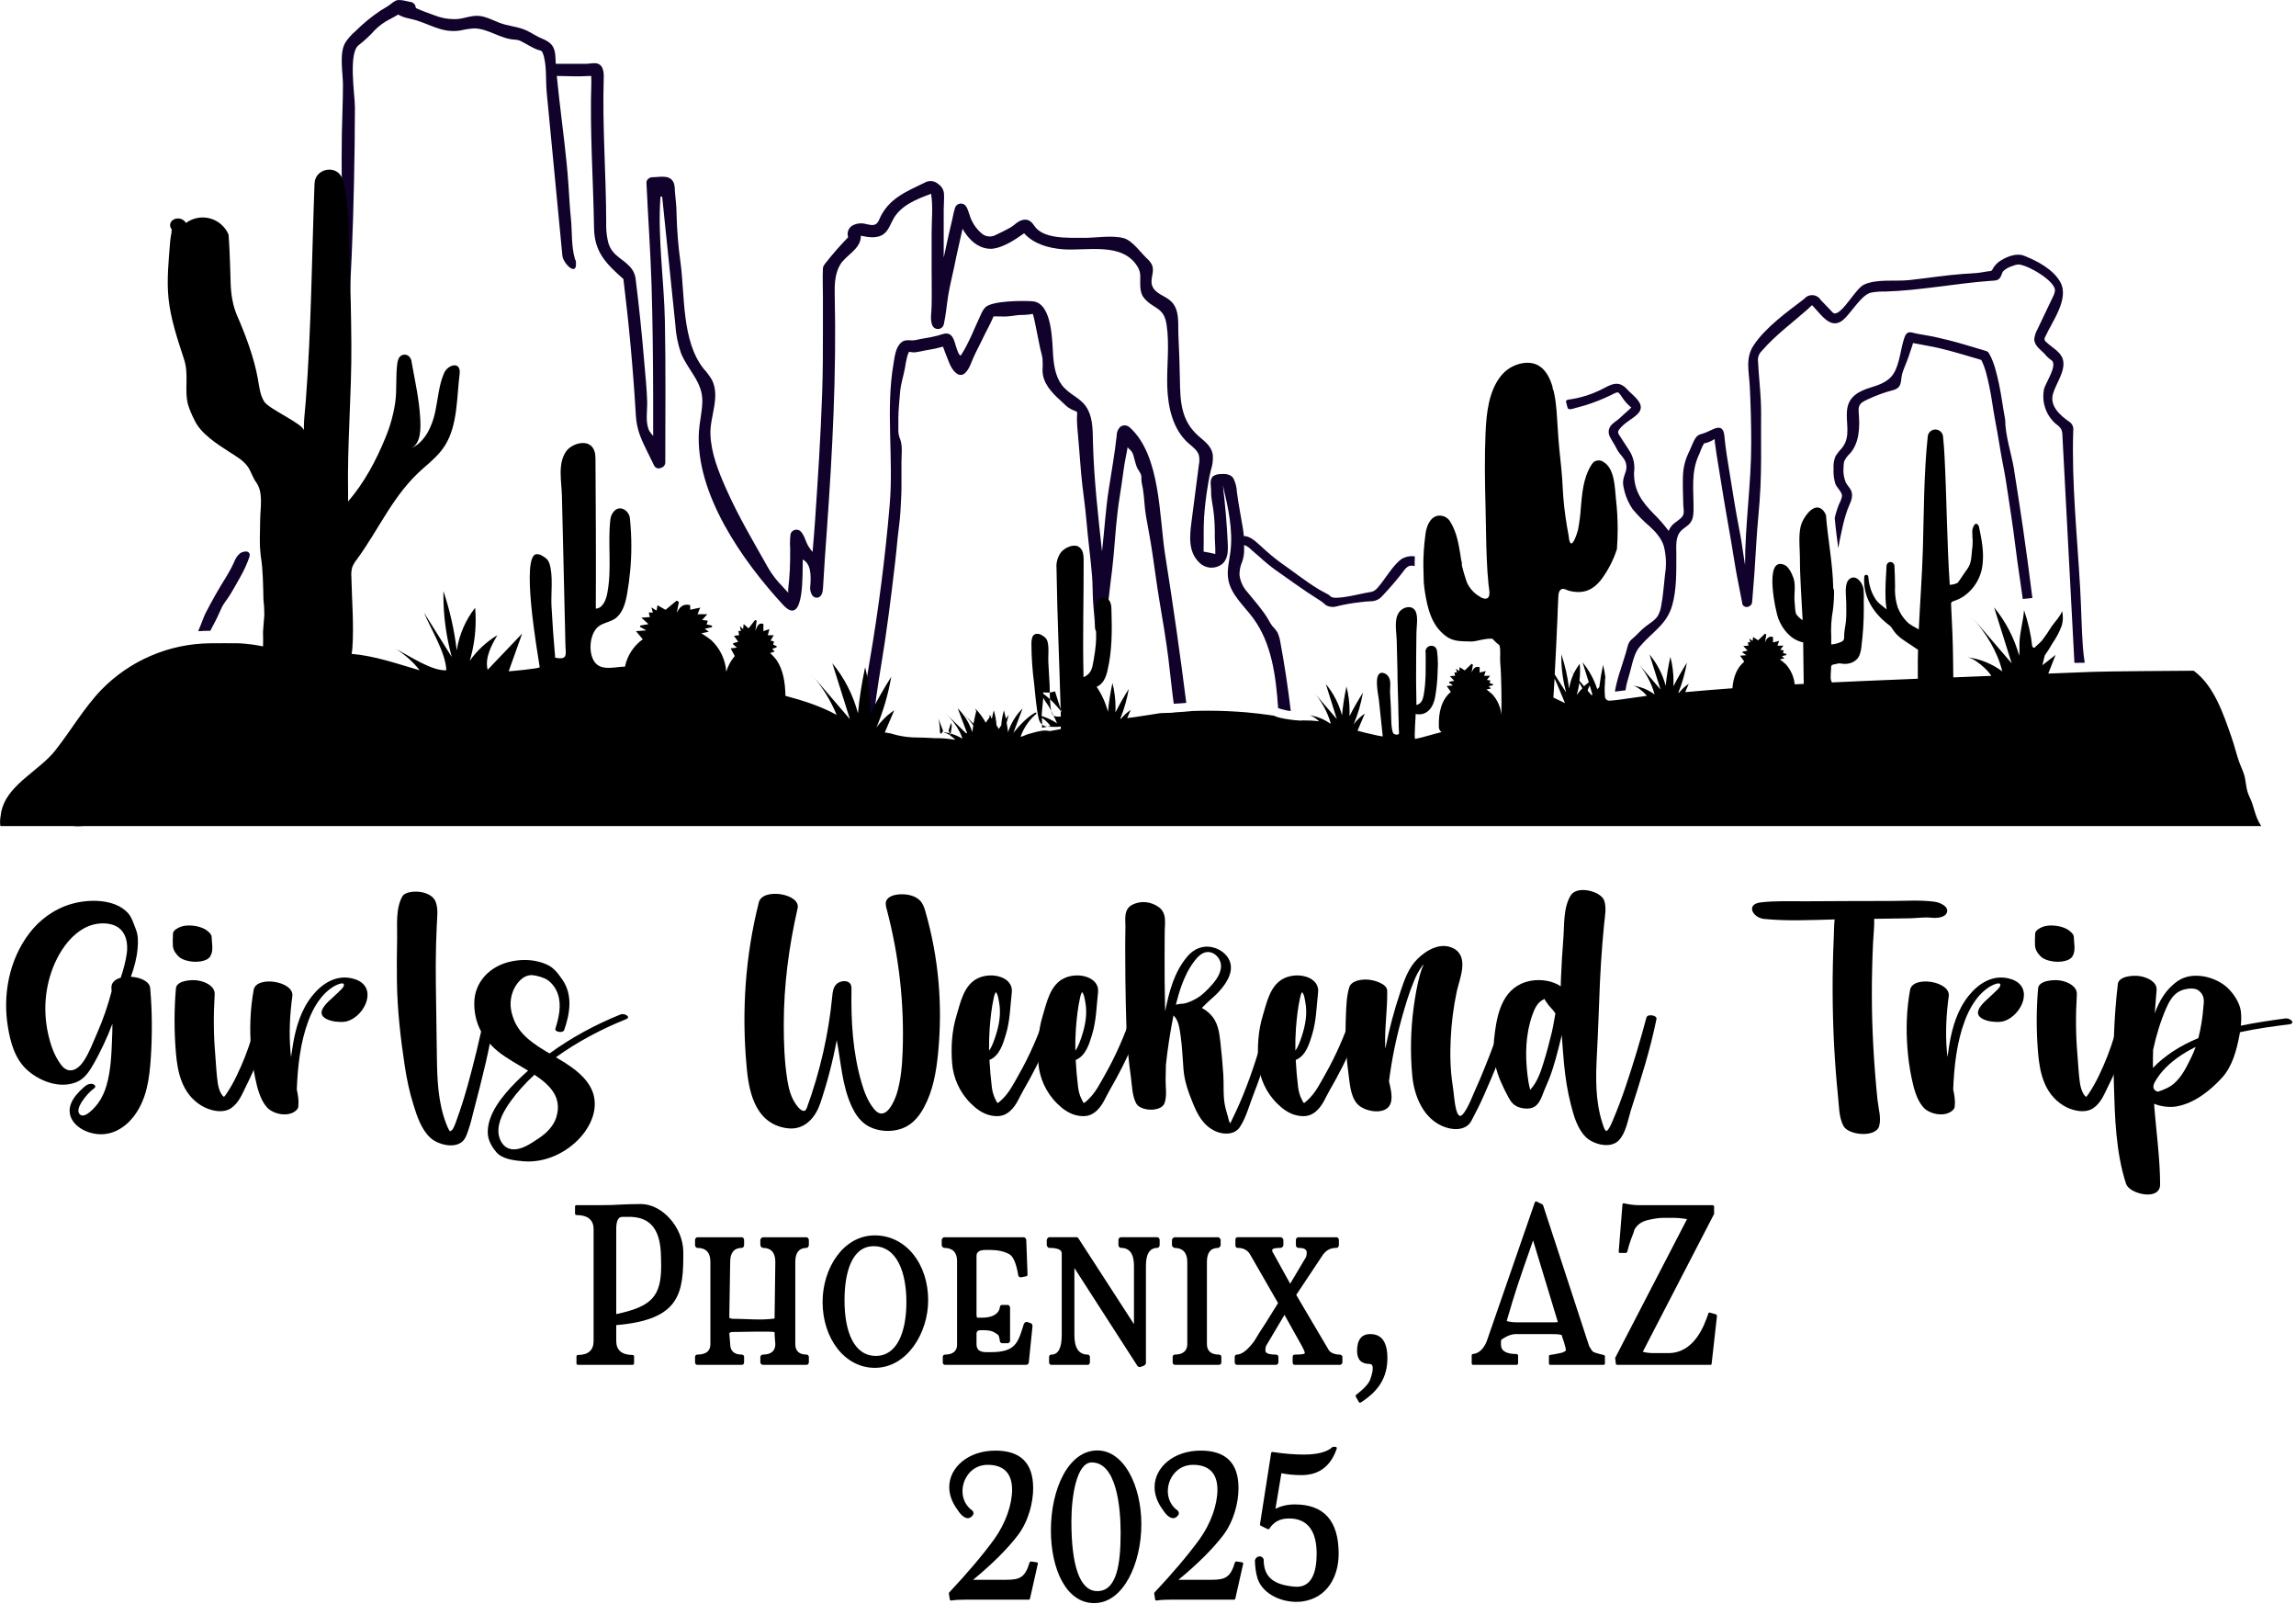
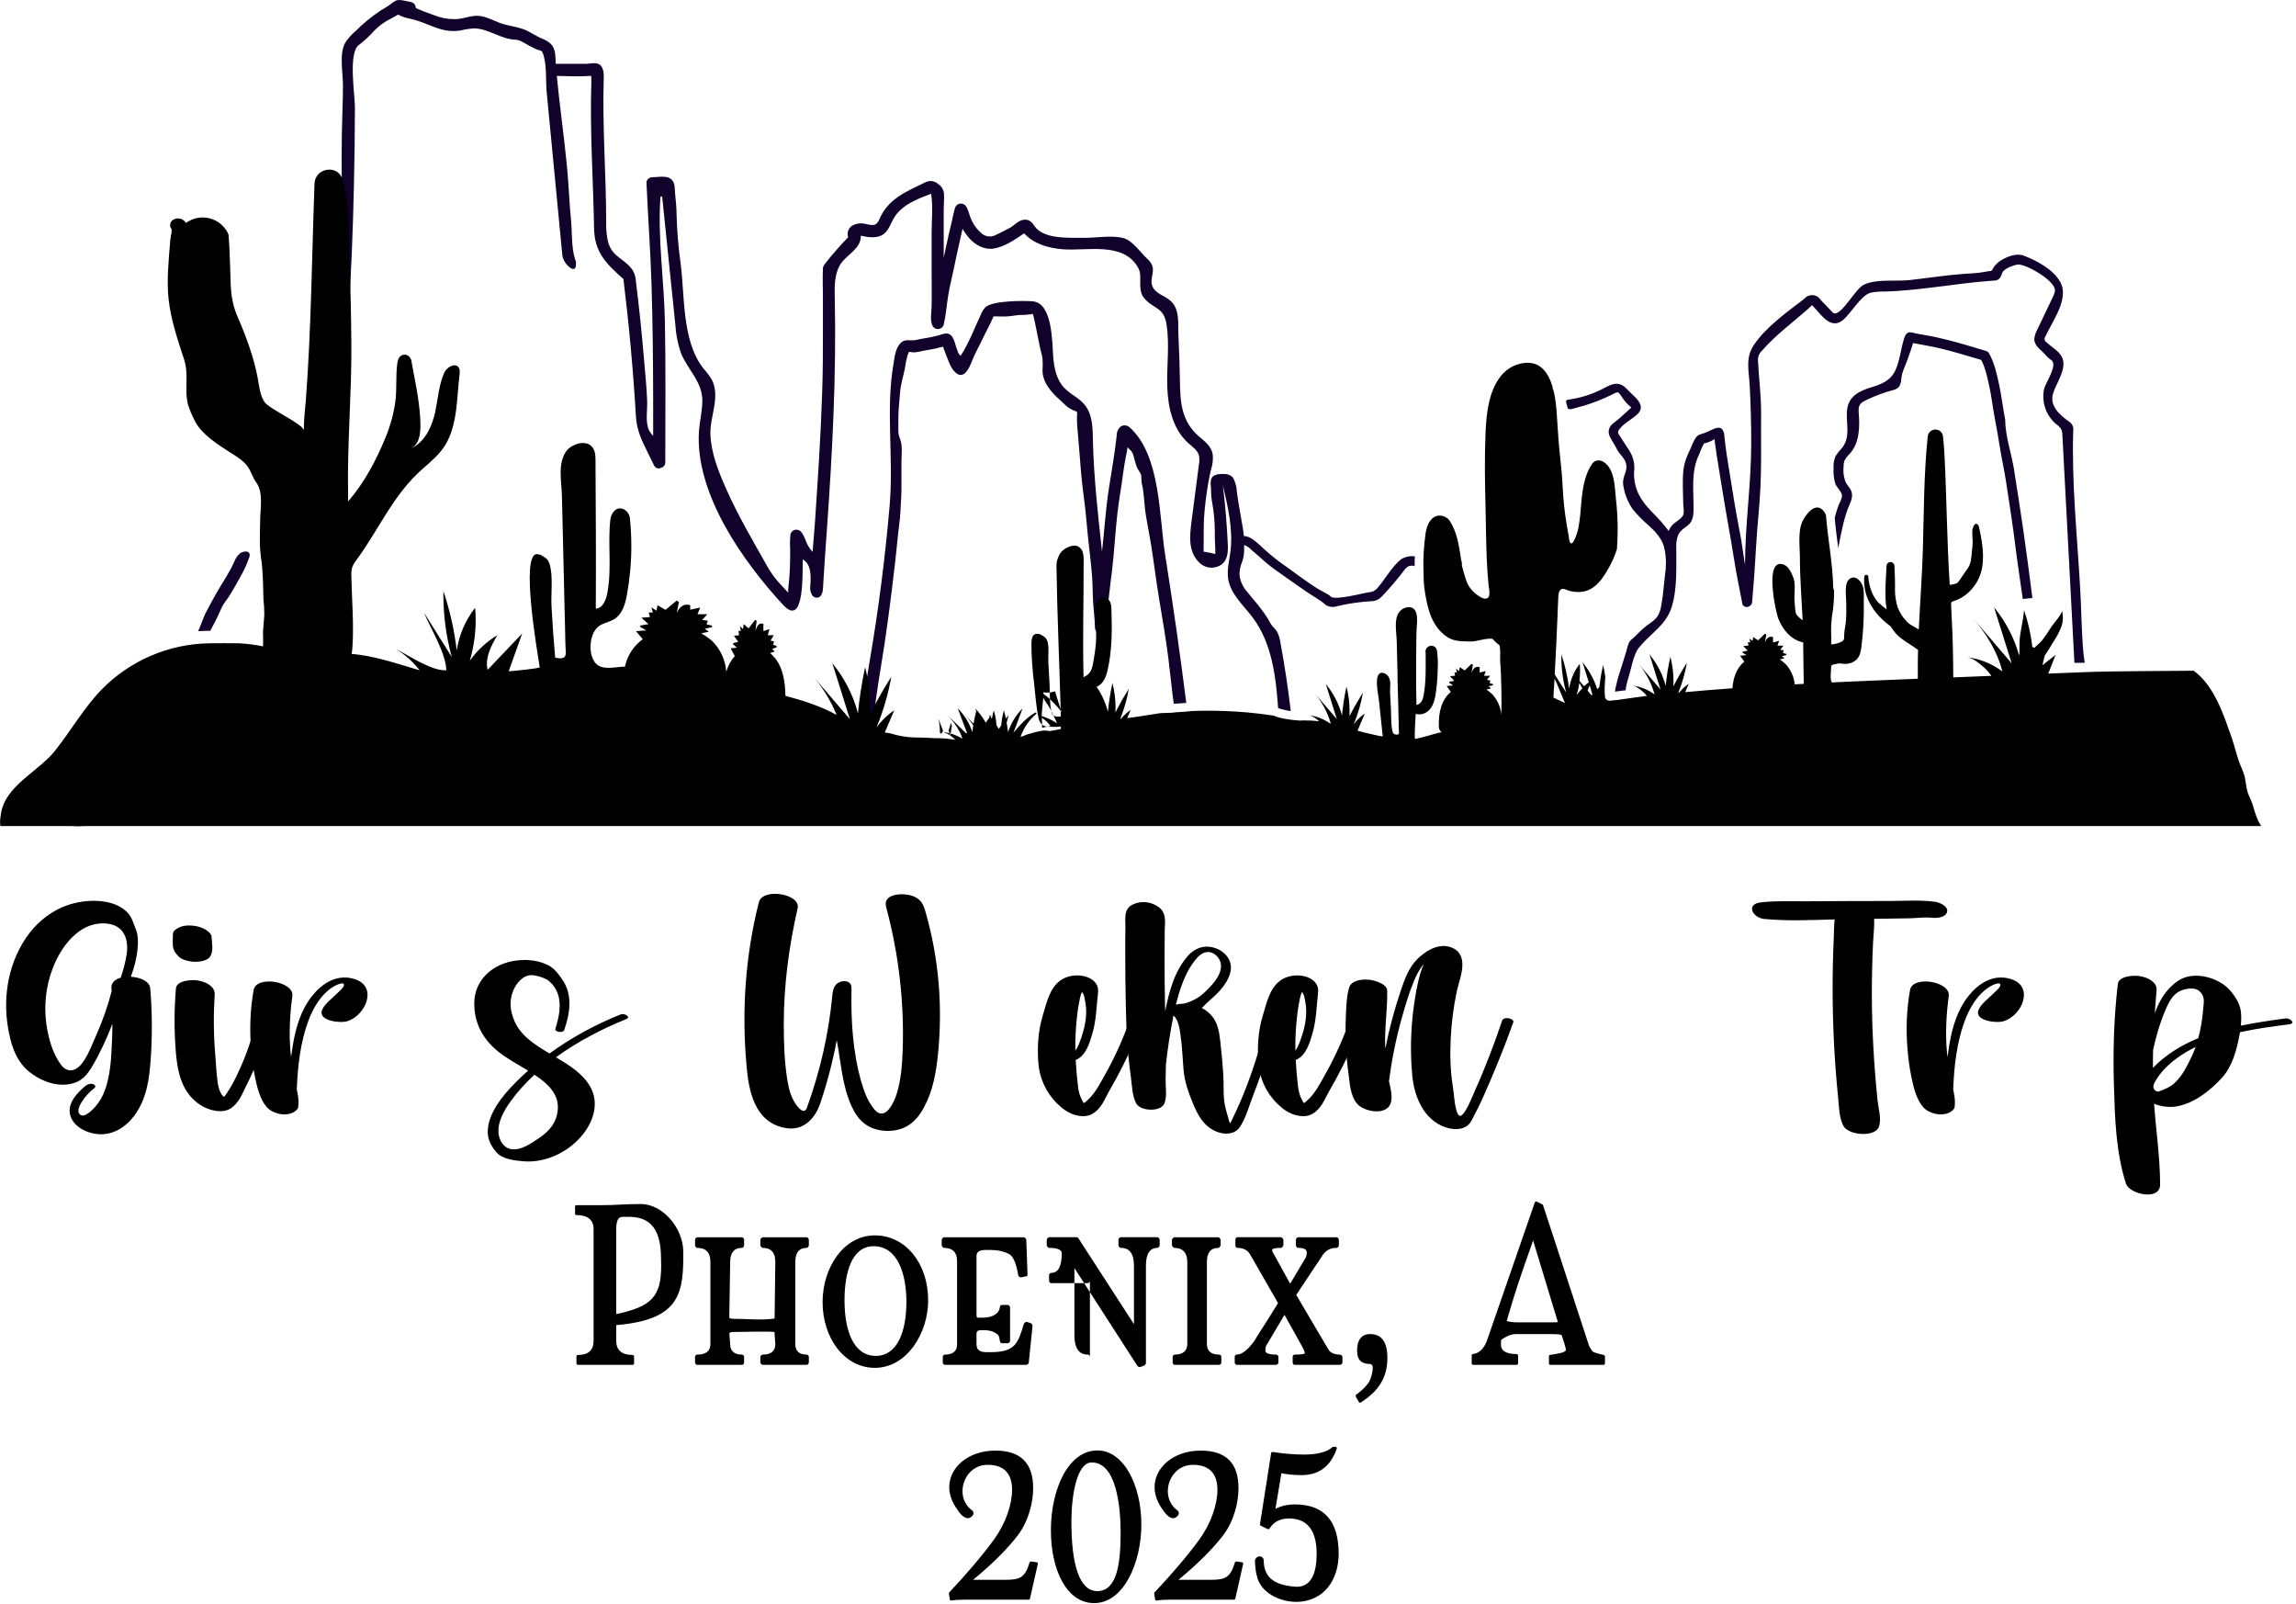
<svg xmlns="http://www.w3.org/2000/svg" xml:space="preserve" width="1.667in" height="1.164in" version="1.0" shape-rendering="geometricPrecision" text-rendering="geometricPrecision" image-rendering="optimizeQuality" fill-rule="evenodd" clip-rule="evenodd" viewBox="0 0 1666.65 1163.66">
  <g id="Layer_x0020_1">
    <path fill="black" fill-rule="nonzero" d="M5.76 745.33c1.81,10.94 5,23.39 14.59,31.66 8.5,7.29 22.47,13.14 34.71,8.41 5.26,-1.98 8.58,-6.31 11.1,-10.36 3.27,-5.31 6.06,-10.83 8.71,-16.35 2.48,-5.2 4.73,-10.46 6.72,-15.81 0,3.86 -0.09,7.72 -0.27,11.59 -0.44,10.97 -0.88,22.2 -3.93,32.92 -1.37,4.73 -3.27,9.17 -6.32,13.32 -1.5,2.09 -8.71,10.65 -12.51,8.37 -5.89,-3.61 5.57,-16.31 8.84,-18.62 0.85,-0.58 1.81,-1.26 1.77,-2.17 -0.04,-0.47 -0.4,-0.91 -0.84,-1.23 -1.15,-0.8 -2.87,-0.76 -4.24,-0.25 -1.37,0.5 -2.43,1.41 -3.45,2.31 -3.67,3.29 -7.03,6.9 -8.85,11.08 -4.64,10.54 4.11,20.18 16.89,22.45 12.3,2.17 22.24,-4.55 28.44,-12.6 9.46,-12.42 11.27,-27.29 12.29,-41.58 1.15,-17.15 1.11,-34.33 -0.39,-51.44 -0.4,-4.94 -7.21,-7.91 -14.02,-8.26 2.43,-6.72 4.29,-13.57 4.87,-20.43 0.44,-4.83 0.53,-9.6 -1.33,-14.22 -1.59,-3.86 -2.74,-8.41 -5.75,-11.69 -9.29,-10.11 -27.81,-10.33 -41.13,-6.46 -12.78,3.76 -23.13,11.77 -30.24,21.05 -15.16,19.85 -19.5,45.41 -15.65,68.33l0 0zm35.5 -49.49c4.38,-8.7 11.1,-17.97 21.18,-22.99 6.1,-3.03 14.72,-4 21.13,-1.12 8.22,3.72 9.42,13.1 8.49,19.93 -0.84,5.96 -2.43,11.91 -4.42,17.8 -4.07,1.12 -6.98,3.54 -6.76,7.47 0.04,0.83 0.09,1.66 0.13,2.45 -2.74,10.4 -6.24,20.65 -10.65,30.61 -3.01,6.75 -5.44,13.75 -9.69,20.07 -4.29,6.46 -11.06,9.89 -16.54,2.34 -5,-6.78 -7.6,-14.87 -9.29,-22.63 -3.89,-17.83 -1.99,-37.04 6.41,-53.93l0 0z" />
    <path id="_1" fill="black" fill-rule="nonzero" d="M184.83 745.44c-2.52,9.49 -5.7,18.8 -9.72,27.97 -2.08,4.73 -4.29,9.46 -6.85,14 -1.2,2.09 -2.48,4.15 -3.81,6.14 -0.57,0.83 -1.1,1.63 -1.81,2.38 -0.05,0.04 -0.05,0.04 -0.05,0.07 -0.75,-0.61 -1.41,-1.3 -1.9,-2.13 -1.5,-2.46 -2.34,-5.81 -2.7,-8.52 -0.89,-6.5 -1.2,-13.25 -1.72,-19.82 -1.28,-14.62 -1.33,-29.27 -0.44,-43.89 0.35,-5.67 -5.93,-9.17 -12.2,-10.18 -4.78,-0.76 -15.43,0.07 -15.92,5.7 -1.33,15.48 -1.33,30.97 -0.05,46.46 1.15,13.64 3.98,29.63 18.35,38.55 5.66,3.54 15.35,6.17 21.63,2.02 5.92,-3.97 8.27,-10.69 11.06,-16.21 6.72,-13.32 11.98,-26.96 15.56,-41.07 0.88,-3.54 -8.49,-5.06 -9.42,-1.48l0 0zm-42.85 -47.54c3.54,0 8.76,-0.9 10.57,-3.79 2.7,-4.19 1.15,-9.71 1.06,-14.37 0,-2.13 -3.36,-4.76 -5.31,-5.74 -2.69,-1.34 -5.61,-2.09 -8.71,-2.35 -2.79,-0.22 -6.01,-0.15 -8.58,0.9 -2.25,0.9 -5.35,2.6 -5.44,4.91 -0.09,2.78 -0.26,5.52 -0.13,8.26 0.18,3.29 1.5,5.52 4.02,8.16 2.61,2.81 8.44,4.01 12.51,4.01l0 0z" />
    <path id="_2" fill="black" fill-rule="nonzero" d="M257.88 710.61c-13.4,-4.51 -24.45,3.43 -31.3,12.06 -8.22,10.33 -11.72,22.67 -13.84,34.72 -0.53,3.21 -1.02,6.43 -1.46,9.64 -0.13,-1.26 -0.31,-2.56 -0.4,-3.82 -1.19,-13.5 -0.48,-27 1.33,-40.43 1.42,-10.76 -26.18,-15.16 -28.08,-4.44 -2.56,14.22 -3.05,28.63 -1.85,42.96 0.53,6.93 1.5,13.86 2.92,20.72 1.42,6.79 3.5,15.67 8.4,21.3 4.11,4.8 14.28,7.4 20.34,3.25 2.12,-1.44 2.83,-2.93 2.61,-4.33 0.48,-3.68 -0.27,-7.76 -1.11,-11.69 0.67,-16.86 2.52,-34.15 8.49,-50.03 3.31,-8.81 8.93,-19.06 18.35,-24.73 1.54,-0.94 8,-4.08 7.34,-0.69 -0.36,1.77 -3.19,4.01 -4.56,5.41 -3.76,3.83 -9.81,8.09 -11.41,12.74 -2.48,7.43 13,9.49 18.61,7.72 13.04,-4.15 22.11,-24.76 5.61,-30.36l0 0z" />
-     <path id="_3" fill="black" fill-rule="nonzero" d="M351.67 737.28c-3.54,16.89 -7.61,33.78 -12.25,50.53 -2.34,8.37 -4.95,16.68 -7.96,24.91 -0.62,1.7 -1.15,3.47 -1.99,5.09 -0.35,0.69 -0.84,1.73 -1.42,2.28 -0.22,0.18 -0.84,0.5 -1.37,0.83 -0.31,-0.4 -0.53,-0.69 -0.53,-0.65 -0.98,-1.59 -1.64,-3.29 -2.3,-4.98 -5.97,-15.63 -6.5,-32.2 -6.72,-48.44 -0.27,-17.65 -0.49,-35.27 -0.75,-52.92 -0.14,-9.67 -0.09,-19.35 0.17,-29.02 0.13,-4.69 0.31,-9.42 0.53,-14.15 0.22,-5.3 1.15,-11.3 -0.84,-16.39 -1.5,-3.97 -5.97,-6.35 -10.87,-7.11 -3.98,-0.65 -11.36,-0.33 -13.35,3.25 -5.04,9.13 -3.54,21.01 -3.76,30.86 -0.22,10.18 -0.27,20.39 -0.14,30.57 0.27,20.65 2.57,40.93 5.67,61.4 1.45,9.56 3.44,19.2 6.41,28.55 2.43,7.8 5.52,17.54 12.2,23.72 5.35,4.94 18.13,8.48 23.96,1.98 1.9,-2.13 2.83,-5.34 3.71,-7.87 1.64,-4.69 2.7,-9.56 3.94,-14.33 5.83,-22.31 11.54,-44.29 14.9,-66.96 0.44,-2.78 -6.68,-3.9 -7.25,-1.15l0 0z" />
    <path id="_4" fill="black" fill-rule="nonzero" d="M450.54 736.09c-18.7,7.51 -36.12,17.04 -51.64,28.33 -10.74,-6.31 -21,-12.92 -25.52,-23.68 -3.14,-7.4 -3.85,-14.4 -0.84,-21.91 1.91,-4.62 6.81,-11.66 13.93,-11.23 3.19,0.22 8.31,1.81 10.7,3.32 3.85,2.53 6.5,6.61 7.79,10.39 2.78,8.23 0.7,17.07 -1.81,25.16 -0.75,2.38 5.53,3.39 6.37,1.01 4.16,-11.77 6.46,-25.48 -1.33,-36.67 -3.14,-4.48 -6.1,-8.77 -11.85,-11.19 -7.61,-3.25 -16.09,-3.75 -24.41,-2.17 -17.11,3.28 -27.33,15.81 -27.64,29.74 -0.31,13.72 5.17,26.02 17.29,35.81 6.19,5.02 14.24,9.31 21.75,13.89 -2.92,2.6 -5.8,5.27 -8.53,8.02 -10,10 -20.83,23.24 -20.74,36.64 0,5.34 2.57,10.21 6.24,14.51 4.29,5.06 12.87,6.03 19.76,6.61 31.7,2.56 62.04,-30.54 48.29,-54.32 -5.35,-9.28 -14.94,-15.34 -24.81,-21.15 15.52,-11.22 33.26,-20.57 51.07,-27.72 3.72,-1.52 -1.37,-4.48 -4.07,-3.39l0 0zm-46.65 74.46c-1.91,6.32 -6.9,11.59 -13.05,15.59 -5.08,3.32 -12.51,8.84 -19.68,7.72 -6.28,-1.01 -9.02,-7.36 -9.33,-11.95 -0.53,-8.05 3.94,-15.92 8.76,-22.67 4.91,-6.86 10.79,-13.32 17.37,-19.39 11.5,7.62 20.17,16.46 15.92,30.68l0 0z" />
    <path id="_5" fill="black" fill-rule="nonzero" d="M541.9 773.45c1.46,16.06 4.95,41.58 29.05,45.19 13.76,2.06 21.4,-8.91 24.45,-17.98 5.09,-15.05 9.07,-30.39 11.98,-45.84 3.18,16.17 3.8,32.92 10.96,48.26 2.21,4.73 5.18,9.38 9.81,12.74 8.14,5.81 21.19,6.46 30.11,1.44 5.83,-3.29 9.64,-8.45 12.47,-13.75 6.5,-12.06 8.8,-25.3 10.13,-38.44 3.54,-34.65 0.66,-69.77 -9.11,-103.63 -0.8,-2.81 -1.72,-5.7 -3.89,-7.94 -3.49,-3.68 -9.73,-4.98 -15.39,-4.51 -3.58,0.29 -7.52,1.52 -8.93,4.26 -1.06,1.98 -0.48,4.26 0.09,6.39 8.98,33.93 12.87,68.76 11.59,103.45 -0.4,10.22 -1.24,20.54 -4.24,30.46 -1.68,5.38 -8.31,21.48 -16.67,11.01 -4.56,-5.7 -6.99,-12.34 -8.93,-18.95 -6.41,-22.02 -7.7,-44.8 -7.3,-67.43 0.04,-1.63 0,-3.39 -1.15,-4.69 -2.25,-2.53 -7.43,-1.73 -9.81,0.69 -2.39,2.42 -2.74,5.74 -3,8.81 -2.65,27.4 -8.84,54.58 -18.44,80.93 -1.94,5.27 -6.41,-0.36 -8,-2.67 -3.67,-5.38 -5.08,-11.15 -6.1,-17.22 -2.21,-13.5 -2.65,-27.33 -2.65,-40.9 0,-28.19 3.71,-56.31 10.04,-84 2.48,-10.65 -25.38,-15.12 -28.12,-4.44 -9.86,38.91 -12.56,79.08 -8.93,118.75l0 0z" />
-     <path id="_6" fill="black" fill-rule="nonzero" d="M758.69 736.85c-5.08,14.65 -11.28,29.09 -19.15,42.92 -3.58,6.28 -6.94,13.28 -12.69,18.52 -3.19,2.89 -2.61,2.6 -4.24,-0.5 -1.5,-2.89 -2.26,-5.85 -2.65,-8.95 -0.8,-6.5 -1.37,-13.1 -1.73,-19.71 7.52,-2.96 10.04,-12.38 11.85,-18.26 3.14,-10.11 3.19,-20.43 4.38,-30.72 1.28,-10.87 -13.84,-15.2 -24.37,-10.43 -10.61,4.8 -13.04,18.41 -15.74,27.11 -3.44,11.19 -4.11,23.14 -3.22,34.62 0.8,10.5 5.35,21.15 13.62,29.31 3.76,3.72 8.36,7.29 14.15,8.59 6.23,1.41 10.74,0.29 14.76,-3.57 4.47,-4.26 6.24,-9.57 9.16,-14.58 3.4,-5.81 6.54,-11.7 9.55,-17.61 5.79,-11.52 10.74,-23.32 14.86,-35.34 1.06,-3.14 -7.43,-4.55 -8.54,-1.37l0 0zm-40.28 9.2c0.57,-7.37 1.33,-14.69 2.96,-21.95 0.26,-1.3 0.62,-2.67 1.28,-3.9 0.04,-0.07 0.13,-0.18 0.22,-0.29 0.22,0.25 0.44,0.57 0.67,0.94 0.97,1.8 1.19,3.93 1.59,5.89 1.72,8.48 0.18,17.25 -2.61,25.52 -1.15,3.32 -2.35,7.11 -4.56,10.14 -0.09,-5.49 0.04,-10.97 0.44,-16.35l0 0z" />
    <path id="_7" fill="black" fill-rule="nonzero" d="M821.3 736.85c-5.08,14.65 -11.28,29.09 -19.15,42.92 -3.58,6.28 -6.94,13.28 -12.69,18.52 -3.19,2.89 -2.61,2.6 -4.24,-0.5 -1.5,-2.89 -2.26,-5.85 -2.65,-8.95 -0.8,-6.5 -1.37,-13.1 -1.73,-19.71 7.52,-2.96 10.04,-12.38 11.85,-18.26 3.14,-10.11 3.19,-20.43 4.38,-30.72 1.28,-10.87 -13.84,-15.2 -24.37,-10.43 -10.61,4.8 -13.04,18.41 -15.74,27.11 -3.44,11.19 -4.11,23.14 -3.22,34.62 0.8,10.5 5.35,21.15 13.62,29.31 3.76,3.72 8.36,7.29 14.15,8.59 6.23,1.41 10.74,0.29 14.76,-3.57 4.47,-4.26 6.24,-9.57 9.16,-14.58 3.4,-5.81 6.54,-11.7 9.55,-17.61 5.79,-11.52 10.74,-23.32 14.86,-35.34 1.06,-3.14 -7.43,-4.55 -8.54,-1.37l0 0zm-40.28 9.2c0.57,-7.37 1.33,-14.69 2.96,-21.95 0.26,-1.3 0.62,-2.67 1.28,-3.9 0.04,-0.07 0.13,-0.18 0.22,-0.29 0.22,0.25 0.44,0.57 0.67,0.94 0.97,1.8 1.19,3.93 1.59,5.89 1.72,8.48 0.18,17.25 -2.61,25.52 -1.15,3.32 -2.35,7.11 -4.56,10.14 -0.09,-5.49 0.04,-10.97 0.44,-16.35l0 0z" />
    <path id="_8" fill="black" fill-rule="nonzero" d="M919.86 739.34c-3.93,16.64 -8.93,33.1 -15.12,49.27 -3.1,8.12 -6.59,16.1 -10.48,23.97 -0.36,0.9 -0.84,1.77 -1.33,2.6 -0.36,-0.76 -0.75,-1.59 -0.84,-1.91 -0.8,-3.65 -2.12,-7.18 -2.87,-10.87 -1.55,-7.69 -0.71,-15.12 -1.24,-22.85 -0.57,-7.8 -1.2,-15.63 -2.12,-23.43 -0.89,-7.33 -1.63,-14.58 -7.65,-20.47 -1.68,-1.66 -3.63,-3.1 -5.79,-4.22 0.04,-0.04 0.04,-0.04 0.04,-0.07 1.76,-1.7 3.31,-3.46 5.22,-5.09 2.83,-2.42 5.53,-4.91 7.92,-7.61 4.81,-5.52 9.24,-12.6 7.56,-19.64 -1.24,-5.34 -6.41,-10.11 -12.87,-11.62 -7.56,-1.77 -13.93,1.41 -18.18,6.39 -9.86,11.48 -13.57,26.13 -16.31,40.03 -0.04,-1.52 -0.09,-3.04 -0.13,-4.55 -0.22,-11.51 -0.36,-23.03 -0.31,-34.54 0,-6.06 0.09,-12.17 0.09,-18.23 -0.04,-6.39 1.94,-13.93 -4.6,-18.48 -5.39,-3.76 -12.65,-4.69 -18.79,-1.59 -6.85,3.43 -4.95,11.04 -5.13,16.82 -0.17,5.96 -0.13,11.95 -0.13,17.91 0,12.34 0.13,24.72 0.39,37.07 0.31,11.95 0.44,23.9 1.64,35.81 0.57,5.99 1.32,11.91 2.12,17.91 0.84,6.14 0.8,12.78 3.71,18.55 3,5.99 18.09,6.54 20.6,0.11 2.04,-5.23 0.71,-12.09 0.84,-17.58 0.09,-3.43 0.18,-6.89 0.22,-10.36 0.62,-5.81 1.37,-11.63 2.26,-17.44 0.97,-6.1 1.99,-12.27 3.22,-18.37 3.63,3.1 4.43,9.42 5.13,14.22 1.19,8.3 1.5,16.71 2.17,25.05 0.66,8.3 3.63,16.78 6.9,24.62 3.27,7.8 7.16,15.99 16.49,20.18 6.24,2.74 13.97,2.31 17.51,-3.11 4.69,-7.15 6.9,-16.06 9.94,-23.79 6.9,-17.58 12.39,-35.52 16.54,-53.64 0.58,-2.53 -6.06,-3.57 -6.63,-1.05l0 0zm-66.37 -10.11c0,-0.04 0.04,-0.04 0.04,-0.07 0,0 0.04,0.04 0.09,0.04 -0.04,0 -0.09,0.04 -0.13,0.04l0 0zm16.14 -5.41c-2.39,1.55 -6.99,3.86 -10.48,4.44 -1.86,0.04 -3.76,0.29 -5.61,0.76 1.15,-4.58 2.47,-9.17 4.07,-13.68 2.21,-6.17 5.09,-12.27 9.24,-17.76 2.26,-2.96 5.97,-7.4 11.05,-6.71 4.52,0.61 7.56,4.76 8.23,8.16 1.19,6.28 -3.41,12.49 -7.91,17.22 -2.52,2.7 -5.31,5.48 -8.58,7.58z" />
    <path id="_9" fill="black" fill-rule="nonzero" d="M981.02 736.85c-5.08,14.65 -11.28,29.09 -19.15,42.92 -3.58,6.28 -6.94,13.28 -12.69,18.52 -3.18,2.89 -2.61,2.6 -4.24,-0.5 -1.5,-2.89 -2.26,-5.85 -2.65,-8.95 -0.8,-6.5 -1.37,-13.1 -1.72,-19.71 7.52,-2.96 10.04,-12.38 11.85,-18.26 3.14,-10.11 3.19,-20.43 4.38,-30.72 1.28,-10.87 -13.84,-15.2 -24.37,-10.43 -10.61,4.8 -13.04,18.41 -15.74,27.11 -3.45,11.19 -4.11,23.14 -3.23,34.62 0.8,10.5 5.35,21.15 13.62,29.31 3.76,3.72 8.36,7.29 14.15,8.59 6.24,1.41 10.74,0.29 14.77,-3.57 4.46,-4.26 6.24,-9.57 9.15,-14.58 3.41,-5.81 6.54,-11.7 9.55,-17.61 5.8,-11.52 10.75,-23.32 14.86,-35.34 1.06,-3.14 -7.43,-4.55 -8.54,-1.37l0 0zm-40.28 9.2c0.57,-7.37 1.33,-14.69 2.96,-21.95 0.27,-1.3 0.62,-2.67 1.28,-3.9 0.04,-0.07 0.13,-0.18 0.22,-0.29 0.22,0.25 0.44,0.57 0.67,0.94 0.97,1.8 1.19,3.93 1.59,5.89 1.72,8.48 0.17,17.25 -2.61,25.52 -1.15,3.32 -2.34,7.11 -4.56,10.14 -0.09,-5.49 0.04,-10.97 0.44,-16.35l0 0z" />
    <path id="_10" fill="black" fill-rule="nonzero" d="M1090.41 740.5c-3.84,11.41 -8,22.74 -12.56,33.96 -2.21,5.45 -4.46,10.94 -6.94,16.31 -2.39,5.27 -4.42,11.19 -7.78,16.1 -0.58,0.8 -1.77,2.74 -3.28,2.93 0,-0.04 -0.18,-0.11 -0.35,-0.22 -1.63,-0.76 -2.26,-3.68 -2.57,-4.94 -1.37,-5.49 -1.5,-11.12 -2.39,-16.64 -1.77,-11.19 -2.04,-22.63 -1.5,-33.89 0.53,-11.62 1.99,-23.24 4.42,-34.69 1.86,-8.77 9.28,-24.94 -2.21,-31.15 -9.6,-5.13 -20.17,1.48 -26.26,7.51 -6.68,6.61 -9.56,15.34 -12.3,23.46 -4.65,13.68 -8.31,27.58 -11.06,41.58 -0.04,-0.25 -0.04,-0.54 -0.09,-0.83 -0.62,-13.79 1.69,-27.43 1.42,-41.15 -0.09,-4.91 -9.24,-7.65 -13.8,-7.98 -5.31,-0.39 -12.34,0.8 -13.8,5.74 -1.99,6.68 -2.12,14.08 -2.39,20.9 -0.31,7.15 -0.31,14.33 0.04,21.48 0.31,6.71 0.93,13.43 1.85,20.11 0.98,6.93 1.24,15.92 6.24,21.8 4.95,5.85 20.78,8.74 24.19,0.15 1.9,-4.8 0.17,-11.01 -1.02,-16.43 1.94,-15.34 5,-30.54 9.2,-45.59 2.52,-9.06 5.22,-18.16 8.85,-26.96 1.54,-3.86 3.45,-7.65 6.1,-11.12 0.26,-0.32 0.61,-0.8 1.06,-1.26 -1.02,2.28 -1.9,4.62 -2.61,7.07 -2.21,8.05 -3.63,16.31 -4.73,24.51 -2.17,16.49 -2.52,33.24 -0.93,49.78 1.28,13.24 7.56,31.65 24.5,37.11 7.34,2.38 15.12,1.3 18.35,-4.8 3.32,-6.21 6.41,-12.38 9.24,-18.8 7.69,-17.44 14.9,-34.94 21.18,-52.74 1.02,-2.96 -7.07,-4.37 -8.09,-1.3l0 0z" />
-     <path id="_11" fill="black" fill-rule="nonzero" d="M1195.16 738.26c-4.46,16.78 -9.51,33.5 -15.07,50.03 -2.79,8.3 -5.89,16.49 -9.33,24.65 -0.75,1.66 -1.37,3.39 -2.34,4.98 -0.4,0.69 -0.93,1.7 -1.5,2.24 -0.18,0.11 -0.67,0.36 -1.15,0.58 -0.39,-0.51 -0.75,-1.01 -0.75,-0.98 -0.88,-1.62 -1.41,-3.39 -1.94,-5.09 -5.08,-15.85 -4.77,-32.52 -3.93,-48.77 0.93,-17.54 1.46,-35.08 2.21,-52.66 0.44,-9.75 1.06,-19.53 1.85,-29.28 0.4,-4.69 0.85,-9.42 1.28,-14.11 0.57,-5.31 1.73,-11.19 0,-16.35 -2.21,-6.75 -19.63,-11.3 -24.27,-3.83 -5.48,8.88 -4.6,20.97 -5.35,30.76 -0.8,10.07 -1.42,20.14 -1.81,30.25 -0.05,1.66 -0.09,3.35 -0.14,5.02 -5.83,-4.08 -14.72,-5.38 -22.02,-3.97 -19.63,3.83 -23.74,22.74 -25.69,36.71 -1.15,8.05 -1.5,16.53 0.27,24.51 1.81,8.16 5.44,15.74 9.51,23.32 1.9,3.54 4.07,6.39 8.89,7.58 4.24,1.05 8.89,0.87 11.72,-2.17 2.26,-2.38 3.49,-5.49 4.51,-8.3 1.37,-3.68 3.14,-7.26 4.56,-10.94 3.54,-9.2 5.88,-18.73 8.22,-28.15 0.27,-1.08 0.53,-2.13 0.8,-3.21 0.44,7.11 1.02,14.22 1.68,21.37 0.93,9.56 2.39,19.24 4.82,28.66 1.98,7.83 4.55,17.61 10.92,23.97 5.22,5.2 17.82,8.77 23.92,2.45 5.35,-5.56 6.68,-15.23 8.8,-21.83 7.07,-22.02 14.02,-43.79 18.61,-66.27 0.57,-2.74 -6.54,-3.9 -7.25,-1.16l0 0zm-73.98 -13.43c-0.8,0 -0.31,-0.69 0,0zm5.39 23.75c-1.85,7.65 -3.85,15.34 -6.24,22.92 -2.08,6.68 -4.46,13.72 -9.55,19.28 -0.09,-0.25 -0.18,-0.47 -0.18,-0.54 -0.89,-3.5 -1.46,-7.04 -1.86,-10.58 -1.68,-14.51 -1.37,-29.09 3.58,-43.17 1.46,-4.15 3.67,-9.67 8.89,-11.59 0,0.07 0.04,0.11 0.04,0.18 0.22,0.72 1.5,2.38 1.94,3.03 1.59,2.49 4.02,4.37 5.52,6.79 0.09,0.14 0.22,0.29 0.36,0.39 -0.89,4.48 -1.5,9.06 -2.52,13.28l0 0z" />
    <path id="_12" fill="black" fill-rule="nonzero" d="M1280.72 666.82c16.67,1.63 34.05,0.8 51.03,0.33 -0.49,4.47 -0.44,9.06 -0.63,13.43 -0.31,6.54 -0.53,13.1 -0.66,19.67 -0.27,12.92 -0.22,25.84 0.13,38.8 0.35,12.81 1.02,25.59 1.99,38.41 0.48,6.24 1.06,12.45 1.68,18.7 0.71,6.86 0.57,14.33 3.8,20.72 3.58,7.04 23.7,8.81 26.05,0.15 1.59,-5.89 -0.63,-12.93 -1.24,-18.92 -0.67,-6.53 -1.28,-13.07 -1.77,-19.63 -1.02,-12.78 -1.68,-25.59 -2.08,-38.41 -0.31,-12.38 -0.35,-24.8 -0.04,-37.18 0.13,-6.57 0.36,-13.1 0.71,-19.67 0.27,-5.42 0.98,-11.05 0.75,-16.5 4.07,-0.07 8.14,-0.11 12.2,-0.18 4.69,-0.04 9.33,-0.11 14.02,-0.22 4.73,-0.11 10.43,-0.94 15.07,-0.43 4.16,0.47 10.57,0 11.63,-4.15 1.06,-3.97 -4.95,-6.86 -8.89,-7.4 -10.43,-1.44 -21.93,-0.58 -32.5,-0.58 -10.13,0.04 -20.3,0.04 -30.47,0.07 -10.17,0.07 -20.3,0.11 -30.46,0.15 -10.88,0.04 -22.24,-0.47 -33.03,0.83 -10.97,1.33 -5.75,11.22 2.7,12.02l0 0z" />
    <path id="_13" fill="black" fill-rule="nonzero" d="M1460.25 710.61c-13.4,-4.51 -24.45,3.43 -31.3,12.06 -8.22,10.33 -11.72,22.67 -13.84,34.72 -0.53,3.21 -1.02,6.43 -1.46,9.64 -0.13,-1.26 -0.31,-2.56 -0.4,-3.82 -1.19,-13.5 -0.48,-27 1.33,-40.43 1.42,-10.76 -26.18,-15.16 -28.08,-4.44 -2.56,14.22 -3.05,28.63 -1.85,42.96 0.53,6.93 1.5,13.86 2.92,20.72 1.42,6.79 3.5,15.67 8.4,21.3 4.11,4.8 14.28,7.4 20.34,3.25 2.12,-1.44 2.83,-2.93 2.61,-4.33 0.48,-3.68 -0.27,-7.76 -1.11,-11.69 0.67,-16.86 2.52,-34.15 8.49,-50.03 3.31,-8.81 8.93,-19.06 18.35,-24.73 1.54,-0.94 8,-4.08 7.34,-0.69 -0.36,1.77 -3.19,4.01 -4.56,5.41 -3.76,3.83 -9.81,8.09 -11.41,12.74 -2.48,7.43 13,9.49 18.61,7.72 13.04,-4.15 22.11,-24.76 5.61,-30.36l0 0z" />
-     <path id="_14" fill="black" fill-rule="nonzero" d="M1536.57 745.44c-2.52,9.49 -5.7,18.8 -9.73,27.97 -2.08,4.73 -4.29,9.46 -6.85,14 -1.19,2.09 -2.48,4.15 -3.8,6.14 -0.57,0.83 -1.11,1.63 -1.81,2.38 -0.05,0.04 -0.05,0.04 -0.05,0.07 -0.75,-0.61 -1.41,-1.3 -1.9,-2.13 -1.51,-2.46 -2.35,-5.81 -2.7,-8.52 -0.89,-6.5 -1.2,-13.25 -1.73,-19.82 -1.28,-14.62 -1.33,-29.27 -0.44,-43.89 0.35,-5.67 -5.93,-9.17 -12.21,-10.18 -4.77,-0.76 -15.43,0.07 -15.91,5.7 -1.33,15.48 -1.33,30.97 -0.05,46.46 1.15,13.64 3.98,29.63 18.35,38.55 5.66,3.54 15.35,6.17 21.63,2.02 5.92,-3.97 8.26,-10.69 11.05,-16.21 6.72,-13.32 11.98,-26.96 15.56,-41.07 0.89,-3.54 -8.49,-5.06 -9.42,-1.48l0 0zm-42.85 -47.54c3.54,0 8.75,-0.9 10.57,-3.79 2.7,-4.19 1.15,-9.71 1.06,-14.37 0,-2.13 -3.36,-4.76 -5.31,-5.74 -2.7,-1.34 -5.61,-2.09 -8.71,-2.35 -2.79,-0.22 -6.02,-0.15 -8.58,0.9 -2.25,0.9 -5.35,2.6 -5.44,4.91 -0.09,2.78 -0.27,5.52 -0.13,8.26 0.18,3.29 1.5,5.52 4.02,8.16 2.61,2.81 8.44,4.01 12.52,4.01l0 0z" />
    <path id="_15" fill="black" fill-rule="nonzero" d="M1658.88 739.02c-10.7,1.44 -21.63,3.03 -32.28,5.23 0.35,-3.5 0.44,-7.04 0,-10.57 -0.71,-5.81 -5.22,-12.89 -10.08,-17.29 -8.49,-7.65 -24.89,-11.87 -35.51,-4.66 -8.93,6.1 -13.62,14.66 -16.89,23.54 0.4,-5.59 0.84,-11.22 1.33,-16.82 0.49,-5.63 -6.01,-9.17 -12.2,-10.15 -4.95,-0.79 -15.26,0.07 -15.92,5.7 -2.87,24.22 -3.58,48.59 -2.87,72.95 0.71,23.97 1.33,49.13 8.93,72.41 0.04,0 0.09,0 0.09,-0.04 2.26,6.93 24.54,12.52 24.54,0.14 -0.05,-19.53 -2.97,-39.02 -4.38,-58.55 5.09,2.13 11.37,2.82 16.45,1.91 13.26,-2.38 24.89,-12.09 32.76,-20.68 7.7,-8.41 10.75,-20.47 12.7,-30.68 0.13,-0.83 0.31,-1.66 0.44,-2.46 11.76,-2.6 23.92,-4.22 35.82,-5.74 4.86,-0.65 0.66,-4.73 -2.92,-4.26l0 0zm-67.96 27.61c-3.22,6.57 -6.59,14 -12.52,19.35 -3.14,2.85 -7.07,4.51 -11.36,5.99 -0.22,0.07 -0.61,0.11 -0.97,0.18 -0.44,-0.26 -1.28,-0.58 -1.5,-0.76 -3.05,-2.45 -0.57,-5.99 0.97,-8.48 4.82,-7.69 12.47,-14.11 20.92,-19.24 2.39,-1.44 4.82,-2.74 7.34,-3.97 -0.84,2.35 -1.77,4.66 -2.87,6.93l0 0zm8.76 -38.63c-0.4,4.91 -0.88,9.78 -1.68,14.66 -0.57,3.54 -1.32,7.11 -2.26,10.65 -6.5,2.67 -12.73,5.85 -18.52,9.68 -4.78,3.21 -10.13,7.33 -14.42,11.91 -0.04,-4.37 0,-8.77 0.13,-13.14 2.26,-10.36 5.31,-20.61 9.56,-30.32 1.99,-4.44 4.82,-9.93 10.08,-12.38 3.49,-1.63 10.17,-2.85 13.44,-0.26 3.28,2.56 3.98,5.74 3.67,9.2l0 0z" />
    <path fill="black" fill-rule="nonzero" d="M495.99 907.94c-0.39,-17.46 -15.27,-34.25 -30.81,-34.25 -6.86,0 -11,0.27 -15.02,0.41 -4.01,0.27 -7.76,0.41 -14.11,0.41l-17.73 0c-0.52,0 -0.91,0.54 -0.91,0.95l0 5.14c0,0.54 0.39,1.08 0.91,1.08 8.28,0 12.56,3.52 12.56,10.16l0 81.23c0,6.63 -3.76,10.15 -11.39,10.15 -0.52,0 -1.04,0.54 -1.04,0.95l0 5.28c0,0.41 0.52,0.95 1.04,0.95l39.74 0c0.52,0 1.04,-0.54 1.04,-0.95l0 -5.28c0,-0.41 -0.52,-0.95 -1.04,-0.95 -7.89,0 -11.91,-3.52 -11.91,-10.15l0 -11.51c46.48,-3.93 48.93,-23.02 48.67,-53.61zm-16.31 0.54c0.13,3.66 0.26,7.04 0.26,10.02 0,22.2 -6.86,29.65 -32.62,35.06l0 -61.73c0,-5.82 1.43,-8.8 4.27,-8.8l6.86 0c13.07,0.68 20.19,8.39 21.23,25.45z" />
    <path id="_1_215" fill="black" fill-rule="nonzero" d="M530.95 966.57c28.74,-0.54 30.29,-0.27 31.07,0.13l0.13 0 0.13 0 0 1.76 0.52 6.91c0,4.87 -2.98,7.58 -9.06,7.58 -0.65,0 -1.81,0.81 -1.81,1.62l0 3.93c0,1.22 1.17,1.89 1.81,1.89l31.84 0c0.65,0 1.56,-0.68 1.56,-1.89l0 -3.93c0,-0.81 -0.91,-1.62 -1.56,-1.62 -5.57,0 -8.28,-2.71 -8.28,-7.58l0 -59.7c0,-6.63 2.72,-10.15 8.28,-10.15 0.65,0 1.56,-1.22 1.56,-1.9l0 -3.93c0,-0.68 -0.91,-1.89 -1.56,-1.89l-31.84 0c-0.65,0 -1.81,1.22 -1.81,1.89l0 3.93c0,0.68 1.17,1.9 1.81,1.9 6.08,0 9.06,3.52 9.06,10.15l-0.52 40.21 0 0.68c-0.13,0.27 -0.26,0.27 -0.39,0.27 -9.84,1.35 -20.07,0.13 -29.9,0.13l-0.13 0 -0.39 0c-0.26,-0.13 -0.52,-0.13 -0.65,-0.13 -0.13,0 -0.26,-0.14 -0.39,-0.14 0,0 0,-0.13 -0.13,-0.13l-0.26 0 -0.65 -0.27 0 -0.41 0.65 -40.21c0,-6.63 2.85,-10.15 8.41,-10.15 1.04,0 1.69,-1.22 1.69,-1.9l0 -3.93c0,-0.68 -0.65,-1.89 -1.69,-1.89l-32.36 0c-0.78,0 -1.56,1.22 -1.56,1.89l0 3.93c0,0.68 0.78,1.9 1.56,1.9 6.6,0 9.58,3.52 9.58,10.15l0 59.7c0,4.87 -2.98,7.58 -9.58,7.58 -0.78,0 -1.56,0.81 -1.56,1.62l0 3.93c0,1.22 0.78,1.89 1.56,1.89l32.36 0c1.04,0 1.69,-0.68 1.69,-1.89l0 -3.93c0,-0.81 -0.65,-1.62 -1.69,-1.62 -5.57,0 -8.41,-2.71 -8.41,-7.58l-0.65 -8.12 1.3 -0.54c0,0 0.13,0 0.26,-0.13z" />
    <path id="_2_216" fill="black" fill-rule="nonzero" d="M634.13 904.29c17.35,0 23.82,19.77 23.82,40.48 0,21.93 -6.86,39.13 -22.14,39.13 -15.93,0 -22.78,-17.6 -22.78,-40.34 0,-20.44 5.44,-39.26 21.1,-39.26zm0.91 -7.85c-22.92,0 -37.93,23.83 -37.93,48.33 0,26.27 15.93,47.79 37.93,47.79 23.3,0 38.71,-25.18 38.71,-49.01 0,-26.81 -16.44,-47.11 -38.71,-47.11z" />
    <path id="_3_217" fill="black" fill-rule="nonzero" d="M683.58 903.61c0,0.68 1.04,1.9 1.69,1.9 6.08,0 9.45,3.11 9.45,9.48l0 60.92c0,4.47 -3.11,7.04 -8.67,7.04 -1.04,0 -1.69,0.81 -1.69,1.62l0 3.93c0,1.22 0.65,1.89 1.69,1.89l58.91 0c0.65,0 1.68,-0.68 1.81,-1.49l2.72 -26.54c0,-0.95 -0.39,-1.76 -1.17,-2.17l-2.85 -0.94c-1.17,-0.14 -1.94,0.68 -2.33,1.62 -4.14,13.81 -6.21,20.31 -23.95,20.31l-3.11 0c-5.05,0 -7.24,-1.76 -7.24,-5.82l0 -7.44c0,-1.9 1.04,-2.71 3.36,-2.71l1.3 0c4.27,0 6.99,0.68 8.54,1.76l1.69 1.08c0.91,0.54 1.55,1.08 2.07,5.01 0,0.81 0.78,1.63 1.56,1.63l4.28 0c0.39,0 1.56,-0.68 1.56,-1.63l0 -24.23c0,-1.22 -1.17,-1.9 -1.56,-1.9l-4.28 0c-0.78,0 -1.56,0.54 -1.56,1.63 -0.78,5.69 -6.99,7.58 -12.3,7.58l-3.88 0c-0.65,0 -0.78,-0.95 -0.78,-2.57l0 -42.24c0,-2.84 2.07,-4.33 6.73,-4.33l2.85 0c5.57,0 10.23,0.95 13.72,2.84 3.36,1.35 5.69,7.31 6.99,15.57 0.13,0.81 0.91,1.49 2.07,1.49l3.11 -0.68c1.04,0 1.56,-0.27 1.56,-1.63 -0.26,-8.12 -0.65,-16.65 -0.91,-24.91 0,-0.68 -1.04,-1.89 -1.69,-1.89l-58 0c-0.65,0 -1.69,1.22 -1.69,1.89l0 3.93z" />
-     <path id="_4_218" fill="black" fill-rule="nonzero" d="M791.16 984.57c0,-0.81 -0.78,-1.62 -1.55,-1.62 -6.6,0 -9.71,-4.87 -9.71,-14.22l0 -48.6c15.28,23.96 30.43,47.11 45.7,70.94 0.26,0.54 1.04,0.95 1.94,0.95l2.98 -1.08c0.65,-0.68 1.3,-0.81 1.3,-1.9l0 -70.54c0,-8.53 2.72,-13 8.41,-13 0.78,0 1.56,-1.22 1.56,-1.9l0 -3.93c0,-0.68 -0.78,-1.89 -1.56,-1.89l-26.54 0c-1.17,0 -1.81,1.22 -1.81,1.89l0 3.93c0,0.68 0.65,1.9 1.81,1.9 6.34,0 9.45,4.47 9.45,13l0 42.37 -40.13 -62c-0.26,-0.41 -0.78,-1.08 -1.17,-1.08l-20.45 0c-0.39,0 -1.56,1.22 -1.56,1.89l0 3.93c0,0.68 1.17,1.9 1.56,1.9 6.22,0 9.32,1.35 9.32,3.93l0 59.3c0,9.34 -2.46,14.22 -7.51,14.22 -1.04,0 -1.68,0.81 -1.68,1.62l0 3.93c0,1.22 0.65,1.89 1.68,1.89l26.41 0c0.78,0 1.55,-0.68 1.55,-1.89l0 -3.93z" />
+     <path id="_4_218" fill="black" fill-rule="nonzero" d="M791.16 984.57c0,-0.81 -0.78,-1.62 -1.55,-1.62 -6.6,0 -9.71,-4.87 -9.71,-14.22l0 -48.6c15.28,23.96 30.43,47.11 45.7,70.94 0.26,0.54 1.04,0.95 1.94,0.95l2.98 -1.08c0.65,-0.68 1.3,-0.81 1.3,-1.9l0 -70.54c0,-8.53 2.72,-13 8.41,-13 0.78,0 1.56,-1.22 1.56,-1.9l0 -3.93c0,-0.68 -0.78,-1.89 -1.56,-1.89l-26.54 0c-1.17,0 -1.81,1.22 -1.81,1.89l0 3.93c0,0.68 0.65,1.9 1.81,1.9 6.34,0 9.45,4.47 9.45,13l0 42.37 -40.13 -62c-0.26,-0.41 -0.78,-1.08 -1.17,-1.08l-20.45 0c-0.39,0 -1.56,1.22 -1.56,1.89l0 3.93c0,0.68 1.17,1.9 1.56,1.9 6.22,0 9.32,1.35 9.32,3.93c0,9.34 -2.46,14.22 -7.51,14.22 -1.04,0 -1.68,0.81 -1.68,1.62l0 3.93c0,1.22 0.65,1.89 1.68,1.89l26.41 0c0.78,0 1.55,-0.68 1.55,-1.89l0 -3.93z" />
    <path id="_5_219" fill="black" fill-rule="nonzero" d="M886.57 984.57c0,-0.81 -0.65,-1.62 -1.81,-1.62 -5.69,0 -8.67,-2.71 -8.67,-7.58l0 -59.7c0,-6.63 2.59,-10.15 8.42,-10.15 0.26,0 1.55,-1.22 1.55,-1.9l0 -3.93c0,-0.68 -1.3,-1.89 -1.55,-1.89l-31.98 0c-0.65,0 -1.81,1.22 -1.81,1.89l0 3.93c0,0.68 1.17,1.9 1.81,1.9 5.96,0 9.32,3.52 9.32,10.15l0 59.7c0,4.87 -3.24,7.58 -8.93,7.58 -1.04,0 -1.69,0.81 -1.69,1.62l0 3.93c0,1.22 0.65,1.89 1.69,1.89l31.84 0c1.17,0 1.81,-0.68 1.81,-1.89l0 -3.93z" />
    <path id="_6_220" fill="black" fill-rule="nonzero" d="M927.99 984.57c0,-0.81 -0.9,-1.62 -1.68,-1.62 -5.44,0 -7.77,-1.08 -7.77,-2.84 0,-1.35 0.13,-2.57 0.52,-3.52l13.33 -22.47 12.94 23.15c1.04,2.17 1.81,3.52 1.81,4.61 0,0.67 -2.33,1.08 -7.25,1.08 -1.04,0 -1.56,0.81 -1.56,1.62l0 3.93c0,1.22 0.52,1.89 1.56,1.89l32.75 0c0.65,0 1.81,-0.68 1.81,-1.89l0 -3.93c0,-0.81 -1.17,-1.62 -1.81,-1.62 -3.75,0 -6.99,-1.35 -8.15,-3.39 -7.77,-13.27 -15.93,-26.81 -23.56,-39.94l19.81 -29.79 0 0.14c2.33,-3.11 5.44,-4.47 9.45,-4.47 1.04,0 1.69,-1.22 1.69,-1.9l0 -3.93c0,-0.68 -0.65,-1.89 -1.69,-1.89l-27.7 0c-1.17,0 -1.81,1.22 -1.81,1.89l0 3.93c0,0.68 0.65,1.9 1.81,1.9 4.01,0 6.08,0.94 6.08,3.52 0,0.95 -0.26,2.3 -0.52,3.11l-11.52 19.36 -11.91 -21.52c-0.65,-0.95 -1.17,-1.9 -1.17,-2.71 0,-1.35 2.2,-1.76 6.34,-1.76 0.65,0 1.81,-1.22 1.81,-1.9l0 -3.93c0,-0.68 -1.16,-1.89 -1.81,-1.89l-31.46 0c-1.3,0 -1.56,1.22 -1.56,1.89l0 3.93c0,0.68 0.26,1.9 1.56,1.9 4.4,0 7.51,1.76 9.32,5.14 6.6,11.65 13.59,23.43 20.07,34.93l-8.67 13.94c-3.24,4.87 -6.21,9.61 -9.06,14.35l0 -0.14c-4.66,6.23 -8.8,9.21 -12.17,9.21 -0.78,0 -1.56,0.81 -1.56,1.62l0 3.93c0,1.22 0.78,1.89 1.56,1.89l28.48 0c0.78,0 1.68,-0.68 1.68,-1.89l0 -3.93z" />
    <path id="_7_221" fill="black" fill-rule="nonzero" d="M994.67 968.06c-6.34,0 -9.58,4.2 -9.58,12.19 0,6.36 3.11,9.48 9.06,9.48 1.42,0 2.33,0.95 2.33,2.98 0,2.03 -0.52,4.46 -1.69,7.85 -0.91,3.11 -4.4,7.04 -10.48,11.64 -0.26,0.41 -0.26,1.09 -0.13,1.35l2.2 3.79c0.39,0.54 0.78,0.68 1.3,0.41 12.69,-7.99 19.42,-17.87 19.42,-32.22 0,-11.64 -4.14,-17.46 -12.43,-17.46z" />
    <path id="_8_222" fill="black" fill-rule="nonzero" d="M1101.08 968.06l25.37 0c2.98,0 5.44,0.13 7.12,0.68l1.94 5.96c0.78,2.57 1.16,4.2 1.16,4.87 0,1.89 -6.22,2.84 -11.65,3.65 -0.39,0 -0.65,0.54 -0.65,0.95l0 5.28c0,0.41 0.52,0.95 0.78,0.95l38.83 0c0.52,0 1.04,-0.54 1.04,-0.95l0 -5.28c0,-0.41 -0.52,-0.81 -0.91,-0.95 -4.92,-1.08 -7.38,-2.03 -7.64,-2.3 -0.65,-0.41 -1.69,-1.9 -3.11,-4.47l0.13 0.13 -33.4 -102.08c0,-0.14 -0.39,-0.54 -0.52,-0.54l-4.02 -2.03c-0.39,-0.27 -1.29,0 -1.42,0.54l-34.05 98.29c-2.2,7.31 -6.09,11.37 -11,11.78 -0.52,0 -0.78,0.54 -0.78,1.09l0 5.82c0,0.41 0.52,0.95 0.91,0.95l31.72 0c0.52,0 1.04,-0.54 1.04,-0.95l0 -5.82c0,-0.54 -0.52,-1.09 -1.04,-1.09 -7.64,0 -11.39,-2.3 -11.39,-6.77 0,-1.22 0,-2.3 0.13,-3.52 4.92,-3.39 7.9,-4.2 11.39,-4.2zm11.78 -67.96l18 59.3c-1.43,0.14 -2.85,0.14 -4.41,0.14l-25.37 0c-2.46,0 -5.18,-0.27 -7.38,-0.95 6.34,-21.93 8.41,-27.76 19.16,-58.49z" />
-     <path id="_9_223" fill="black" fill-rule="nonzero" d="M1180.18 909.16c0.52,0 0.78,-0.41 1.04,-0.81 1.3,-5.69 3.5,-11.24 4.92,-14.89l-0.13 0.14 0.39 -1.22c1.94,-3.79 5.3,-5.96 9.71,-7.04 4.92,-1.22 8.8,-1.63 11.65,-1.63l6.35 0c3.49,0 6.86,0.27 10.48,0.95l-52.17 100.73 0.52 4.2c0,0.54 0.39,0.81 0.91,0.81l67.7 0c0.52,0 0.91,-0.27 0.91,-0.81l3.88 -34.66c0,-0.54 -0.39,-0.94 -0.78,-1.22l-4.4 -1.22c-0.39,-0.27 -0.91,0.14 -1.04,0.54 -3.11,9.2 -10.36,28.84 -29.13,28.84l-10.74 0c-2.33,0 -5.18,-0.27 -7.77,-0.95l51.78 -100.05 0 -5.41c0,-0.41 -0.52,-0.95 -1.04,-0.95l-53.72 0c-3.5,0 -6.99,-0.54 -10.74,-1.35 -0.65,-0.13 -1.04,0.41 -1.04,0.95l-2.72 34.25c0,0.41 0.26,0.81 0.91,0.81l4.27 0z" />
    <path fill="black" fill-rule="nonzero" d="M722.49 1052.63c-19.63,0 -33.44,12.19 -33.44,26.48 0,5.35 1.89,10.94 5.96,16.41 2.57,4.1 6.77,8.33 10.42,4.85 1.49,-1.37 1.62,-2.74 0.41,-4.23 -4.74,-3.23 -7.18,-8.58 -7.18,-14.05 0,-9.33 6.77,-19.15 18.28,-19.15 11.37,0 17.73,5.96 17.73,18.03 0,10.69 -4.6,24.37 -13.13,36.18 -8.53,11.69 -19.36,24.37 -32.63,38.54 -0.13,0.25 -0.13,0.62 -0.13,0.62l0.68 4.35c0,0.37 0.68,0.87 1.08,0.75 3.25,-0.5 6.63,-0.62 10.56,-0.62l45.62 0c0.41,0 0.81,-0.25 0.94,-0.74l5.69 -25.24c0.13,-0.5 -0.14,-1.12 -0.81,-1.12l-4.06 -0.62c-0.41,0 -0.94,0.25 -1.08,0.62 -3.25,11.06 -7.18,12.68 -17.06,12.68l-23.96 0c14.49,-11.94 25.05,-22.63 32.49,-32.33 7.85,-10.44 11.1,-23.87 11.1,-34.19 0,-18.15 -9.07,-27.23 -27.48,-27.23z" />
    <path id="_1_224" fill="black" fill-rule="nonzero" d="M796.54 1052.51c-20.98,0 -33.7,27.97 -33.7,57.94 0,28.22 11.1,52.84 31.41,52.84 21.39,0 34.25,-29.09 34.25,-57.19 0,-27.98 -12.59,-53.59 -31.95,-53.59zm-4.06 8.7c17.87,0 20.98,31.95 20.98,50.98 0,22.13 -2.57,42.4 -16.93,42.4 -13,0 -18.81,-19.15 -18.81,-50.48 0,-18.4 3.79,-42.9 14.76,-42.9z" />
    <path id="_2_225" fill="black" fill-rule="nonzero" d="M871.54 1052.63c-19.63,0 -33.44,12.19 -33.44,26.48 0,5.35 1.89,10.94 5.96,16.41 2.57,4.1 6.77,8.33 10.42,4.85 1.49,-1.37 1.62,-2.74 0.41,-4.23 -4.74,-3.23 -7.18,-8.58 -7.18,-14.05 0,-9.33 6.77,-19.15 18.28,-19.15 11.37,0 17.73,5.96 17.73,18.03 0,10.69 -4.6,24.37 -13.13,36.18 -8.53,11.69 -19.36,24.37 -32.63,38.54 -0.13,0.25 -0.13,0.62 -0.13,0.62l0.68 4.35c0,0.37 0.68,0.87 1.08,0.75 3.25,-0.5 6.64,-0.62 10.56,-0.62l45.62 0c0.41,0 0.81,-0.25 0.94,-0.74l5.69 -25.24c0.13,-0.5 -0.13,-1.12 -0.81,-1.12l-4.06 -0.62c-0.41,0 -0.94,0.25 -1.08,0.62 -3.25,11.06 -7.18,12.68 -17.06,12.68l-23.96 0c14.49,-11.94 25.05,-22.63 32.49,-32.33 7.85,-10.44 11.1,-23.87 11.1,-34.19 0,-18.15 -9.07,-27.23 -27.48,-27.23z" />
    <path id="_3_226" fill="black" fill-rule="nonzero" d="M917.3 1131.71c-1.08,-3.61 -5.55,-2.73 -6.36,0.5 0.13,4.6 0.54,8.7 1.89,13.18 3.93,12.06 19.22,18.28 32.09,16.78 19.09,-2.48 26.8,-18.9 26.8,-34.69 0,-24 -10.69,-35.81 -31.95,-35.81 -5.15,0 -9.88,1.12 -13.94,3.23l4.33 -25.86c4.46,0.87 8.93,1.37 14.62,1.37 12.45,0 21.12,-6.22 25.58,-19.27 0.14,-0.62 -0.27,-1.24 -0.94,-1.24l-2.03 0c-3.93,3.73 -10.97,5.59 -20.99,5.59 -7.04,0 -14.48,-0.62 -22.47,-1.87 -0.54,-0.13 -1.22,0.25 -1.22,0.75l-8.12 51.84c0,0.25 0.14,0.75 0.54,0.87l5.01 2.49c0.41,0.13 0.95,0.13 1.35,-0.37 3.25,-4.97 7.72,-7.33 14.22,-7.33 13.13,0 20.04,8.58 20.04,25.61 0,12.93 -3.39,25.11 -16.11,23.87 -15.44,-1.37 -22.34,-7.09 -22.34,-19.65z" />
    <path fill="#10022B" fill-rule="nonzero" d="M1087.68 466.83c-0.26,-0.54 -0.59,-1.05 -0.98,-1.51 0.29,0.52 0.62,1.03 0.98,1.51l0 0z" />
    <path fill="#10022B" fill-rule="nonzero" d="M1127.12 514.08l0.16 0c0,0 0,-0.16 -0.14,-0.26l-0.02 0.26z" />
    <path fill="#10022B" fill-rule="nonzero" d="M178.02 400.19c-1.36,0.09 -2.67,0.54 -3.8,1.31 -1.89,1.61 -3.32,3.7 -4.15,6.05 -1.7,3.78 -3.69,7.49 -5.87,11.02 -5.4,8.61 -10.43,17.45 -15.09,26.53 -1.02,1.96 -2.98,7.69 -5.26,12.89 2.95,-0.18 5.87,-0.28 8.84,-0.3 0.51,-1.09 1.04,-2.17 1.63,-3.21 2.35,-4.2 4.4,-8.55 6.32,-12.97 1.72,-3.91 4.66,-6.98 6.81,-10.68 2.62,-4.52 5.34,-9 7.82,-13.7 2.19,-4 4.07,-8.2 5.58,-12.5 0.26,-0.63 0.4,-1.32 0.4,-2.01 0,-0.24 -0.02,-0.48 -0.05,-0.71 -0.41,-1.07 -1.44,-1.78 -2.59,-1.78 -0.2,0 -0.4,0.02 -0.59,0.06z" />
    <path fill="#10022B" fill-rule="nonzero" d="M820 310.09c-0.98,-0.93 -2.28,-1.45 -3.62,-1.45 -1.15,0 -2.27,0.38 -3.19,1.07 -1.65,1.62 -2.59,3.83 -2.59,6.15 0,0.07 0,0.15 0,0.23 -1.39,13.03 -3.78,26.02 -5.77,39.02 -2.31,14.93 -3.13,29.99 -4.89,45 -2.89,-26.39 -5.87,-52.63 -6.57,-79.24 -0.17,-7.48 0,-16.22 -3.42,-23.11 -4.07,-8.37 -11.17,-9.96 -17.36,-16.3 -5.73,-5.87 -7.43,-14.54 -8.08,-22.74 -0.78,-9.78 -0.28,-38.86 -14.87,-40.11 -6.81,-0.57 -29.11,-0.49 -34.24,4.22 -1.39,1.44 -2.49,3.15 -3.23,5.01 -4.74,9.96 -8.78,21.09 -14.83,30.25 -1.76,-1.27 -1.96,-2.82 -2.78,-4.89 -1.46,-3.7 -2.09,-10.66 -7.08,-11.21 -2.23,-0.23 -4.64,0.98 -6.75,1.49 -3.43,0.89 -6.93,1.61 -10.43,2.11 -2.84,0.35 -5.67,1.49 -8.53,1.35 -2.86,-0.14 -5.38,-0.41 -7.67,1.63 -4.09,3.66 -4.68,10.45 -5.54,15.5 -5.71,33.11 0.16,68.19 -2.72,102.04 -3.23,38.07 -8.2,76.76 -14.7,114.46 -2.27,13.22 -4.15,26.53 -5.87,39.85 -0.39,3.04 -0.78,6.09 -1.09,9.14 2.93,0.53 5.87,0.88 8.78,1.13 0.18,-2.29 0.39,-4.59 0.69,-6.89 1.67,-12.89 3.41,-25.71 5.56,-38.5 4.3,-25.44 7.49,-51.05 10.49,-76.7 0.74,-6.28 1.33,-12.58 1.96,-18.9 0.63,-6.32 1.66,-12.36 1.96,-18.55 0.21,-5.67 0.74,-11.23 0.74,-16.93 0,-6.35 0,-12.7 0,-19.06 0,-5.15 0.9,-11.31 -0.84,-16.24 -0.81,-1.86 -1.3,-3.85 -1.41,-5.87 0,-3.19 0,-6.4 0,-9.59 0,-6.3 0.8,-12.52 1.25,-18.8 0.45,-5.97 2.35,-11.39 3.46,-17.24 0.43,-3.11 1.05,-6.21 1.83,-9.25 0.33,-1 0.73,-1.97 1.19,-2.92 0.2,0 3.11,0.49 3.91,0.41 3.37,-0.26 6.73,-1.35 10.09,-1.8 3.47,-0.54 6.94,-1.3 10.31,-2.27l0.41 0c0.86,2.52 1.84,5.01 2.82,7.5 1.76,4.48 3.43,9.67 7.73,12.35 0.67,0.38 1.44,0.58 2.21,0.58 1.17,0 2.29,-0.46 3.13,-1.27 3.13,-2.89 4.46,-7.43 6.12,-11.25 2.13,-4.89 4.78,-9.55 7.03,-14.38 2.25,-4.83 4.91,-9.28 6.93,-14.05 0,-0.11 0.37,-0.88 0.67,-1.54 0.49,0 1.15,0 1.51,0 2.95,0 5.87,0.22 8.9,0 3.03,-0.22 5.69,-0.8 8.55,-1 0.24,-0 0.5,0 0.76,0 2.36,0 4.74,-0.17 7.07,-0.48 0.55,-0.06 1.08,-0.21 1.58,-0.45 0.18,0.49 0.45,1.06 0.51,1.27 0.63,2.29 1.04,4.68 1.55,6.98 1.23,5.52 2.13,11.07 3.35,16.57 0.57,2.6 1.41,5.18 1.78,7.82 0.09,1.44 0.14,2.91 0.14,4.35 0,1.44 -0.05,2.92 -0.14,4.35 0.13,9.02 6.71,16.04 13.13,21.7 1.74,1.55 3.29,3.31 5.15,4.74 1.8,1.26 3.79,2.27 5.87,2.98 0.29,0.09 0.92,0.7 0.9,0.49 0.07,0.43 0.11,0.88 0.11,1.32 0,0.44 -0.04,0.89 -0.11,1.32 -0.05,0.95 -0.08,1.91 -0.08,2.86 0,1.5 0.07,3 0.19,4.5 1.08,11.45 1.86,22.95 2.84,34.42 0.98,11.46 2.95,23.2 3.91,34.87 1.07,13.15 2.93,26.22 4.01,39.37 0.55,6.48 0.39,12.97 0.8,19.45 0.37,6.13 1.23,12.27 1.33,18.39 0.12,5.65 8.87,5.67 8.83,0 -0.12,-14.05 1.96,-27.92 3.62,-41.81 1.67,-13.89 2.27,-27.69 3.91,-41.48 0.8,-6.95 1.96,-13.85 3,-20.76 1.04,-6.91 1.72,-13.31 3.05,-19.86 0.47,-2.31 0.94,-4.62 1.29,-6.95 0.37,0.43 0.74,0.86 1.15,1.27 1.48,1.16 2.55,2.77 3.06,4.58 0.86,2.82 1.39,5.75 2.46,8.51 0.86,2.21 3.07,4.38 3.29,6.59 0.14,1.47 0,2.96 0.2,4.44 0.19,1.49 0.7,3.19 0.96,4.81 1.02,6.54 1.11,13.19 2.23,19.74 1.11,6.56 2.46,13.21 3.54,19.84 2.27,13.97 3.91,28.04 6.28,42.01 2.37,13.97 4.66,27.51 6.42,41.36 1.39,10.92 2.39,22.01 3.91,32.99 3.06,-0.12 6.09,-0.33 9.1,-0.61 -4.52,-35.78 -9.62,-71.47 -15.28,-107.08 -4.5,-27.96 -3.15,-72.55 -25.81,-92.88z" />
    <path fill="#10022B" fill-rule="nonzero" d="M1018.18 405.08c-6.51,4.01 -12.56,14.94 -17.61,20.74 -0.96,1.27 -2.18,2.34 -3.56,3.13 -1.1,0.46 -2.28,0.74 -3.46,0.84 -5.05,0.7 -24.91,6.22 -27.78,2.9 -0.57,-0.6 -1.23,-1.11 -1.96,-1.51 -2.07,-1.21 -4.28,-2.21 -6.36,-3.46 -9.98,-6.08 -18.98,-13.3 -28.55,-19.98 -4.6,-3.44 -9.07,-7.2 -13.26,-11.15 -3.62,-3.15 -7.69,-7.55 -12.78,-7.69 -0.12,-1.68 -0.31,-3.39 -0.57,-5.05 -1.43,-9 -3.31,-17.88 -4.44,-26.9 -0.13,-3.44 -1,-6.82 -2.54,-9.89 -1.96,-3.11 -6.05,-3.37 -9.37,-3.09 -0.02,0 -0.05,0 -0.07,0 -1.82,0 -3.61,0.51 -5.15,1.47 -3.05,2.41 -1.57,7.82 -1.57,10.07 -0.01,0.43 -0.02,0.87 -0.02,1.3 0,2.34 0.21,4.68 0.63,6.98 1.38,7.33 2.08,14.78 2.08,22.24 0,0.87 -0.01,1.76 -0.03,2.61 0,4.32 0.53,8.94 0.37,13.36 -1.74,-0.37 -3.44,-0.9 -5.2,-1.15 -1,-0.14 -1.96,-0.43 -2.97,-0.53l-0.31 0c0,0 0,-0.14 0,-0.2 0,-0.49 0,-0.98 0,-1.44 0.18,-7.59 -0.13,-15.24 0.3,-22.81 0.52,-8.2 1.55,-16.48 2.93,-24.56 0.59,-3.48 1.19,-6.97 2.09,-10.39 0.93,-2.83 1.41,-5.8 1.41,-8.78 0,-0.65 -0.02,-1.31 -0.07,-1.96 -0.9,-6.73 -6.12,-9.98 -10.74,-14.13 -12.31,-11.09 -12.89,-24.73 -13.13,-40.5 -0.18,-10.65 -0.54,-21.31 -1.07,-31.99 -0.45,-8.76 1.25,-19.27 -5.87,-25.43 -4.26,-3.74 -11.54,-5.19 -13.32,-11.25 -1.51,-5.05 2.41,-10.13 -0.35,-15.34 -0.86,-1.47 -1.96,-2.8 -3.25,-3.92 -4.52,-4.28 -10.7,-13.13 -16.87,-14.81 -8.67,-2.37 -20.29,-0.13 -29.35,-0.25 -10.35,-0.14 -28.82,1.17 -35.46,-8.53 -2.15,-3.17 -4.28,-5.38 -8.55,-4.46 -3.74,0.8 -6.03,3.91 -9.24,5.69 -3.21,1.78 -6.87,3.56 -10.43,5.24 -1.3,0.7 -2.77,1.07 -4.26,1.07 -2.15,0 -4.22,-0.77 -5.85,-2.17 -3.06,-2.55 -5.54,-5.76 -7.22,-9.37 -1.68,-3.29 -2.15,-7.1 -4.09,-10.26 -0.82,-1.3 -2.25,-2.08 -3.79,-2.08 -1.96,0 -3.69,1.27 -4.28,3.14 -0.79,2.69 -1.45,5.46 -1.96,8.22 -0.88,3.46 -1.68,6.96 -2.46,10.47 -1.29,5.87 -2.54,11.6 -3.78,17.41l0 -34.89c0,-3.76 0.43,-7.61 0.21,-11.35 -0.16,-2.84 -1.65,-5.45 -4.01,-7.04 -1.55,-1.48 -3.61,-2.31 -5.76,-2.31 -1.48,0 -2.93,0.39 -4.2,1.13 -13.5,6.57 -26.3,11.52 -32.87,26.35 -0.43,1.34 -1.2,2.55 -2.23,3.5 -2.11,1.66 -5.17,0.7 -7.82,0.14 -1.09,-0.29 -2.21,-0.44 -3.33,-0.44 -2.17,0 -4.31,0.55 -6.22,1.59 -2.18,1.29 -3.52,3.63 -3.52,6.17 0,0.79 0.13,1.58 0.39,2.33 -5.99,6.18 -11.76,12.76 -17.04,19.56 -0.15,0.21 -0.3,0.43 -0.42,0.65 -0.53,0.72 -0.83,1.58 -0.86,2.47 -0.33,6.87 0,13.85 0,20.74 0,7.83 0,15.5 0,23.25 0,15.65 0,31.3 -0.57,46.84 -1.02,31.07 -3.11,62.12 -5.2,93.15 -0.49,7.2 -1.16,14.46 -1.74,21.72 -1.06,-1.23 -2.04,-2.54 -2.89,-3.91 -2.27,-3.56 -2.76,-7.83 -5.73,-11 -0.83,-0.8 -1.94,-1.25 -3.1,-1.25 -1.98,0 -3.72,1.31 -4.28,3.2 -0.28,2.28 -0.42,4.59 -0.42,6.89 0,1.35 0.06,2.71 0.15,4.05 0,4.87 0,9.78 -0.23,14.61 -0.24,4.83 -0.63,9.35 -1.15,14.01 -0.04,0.5 -0.07,1.01 -0.07,1.51 0,0.5 0.02,1.01 0.07,1.5 -1.49,-1.56 -2.9,-3.19 -4.38,-4.77 -3.76,-3.78 -7.07,-8.03 -9.81,-12.6 -10.8,-19.17 -21.97,-37.88 -30.95,-58.13 -5.52,-12.46 -10.88,-25.75 -11.37,-39.56 -0.45,-12.85 7.39,-27.16 1.02,-39.58 -1.74,-2.85 -3.77,-5.55 -6.02,-8.01 -15.89,-20.09 -13.52,-53.18 -16.65,-76.54 -1.67,-11.89 -2.67,-23.98 -2.93,-36 0,-5.13 -0.72,-10.17 -1.13,-15.26 -0.2,-2.62 0,-5.54 -1.33,-7.83 -2.89,-5.3 -10.04,-3.25 -14.99,-3.27 -0.02,-0.02 -0.05,-0.02 -0.07,-0.02 -0.84,0 -1.66,0.24 -2.35,0.7 -1.22,0.65 -1.98,1.92 -1.98,3.3 0,0.14 0.01,0.28 0.02,0.42 1.13,24.61 2.89,49.23 3.68,73.88 0.84,27.39 1.09,54.65 1.17,81.98 0,9.13 0,18.3 0,27.51 -1.01,-1.16 -1.95,-2.4 -2.8,-3.68 -3.07,-6.22 -1.37,-14.46 -1.55,-21.13 -0.27,-9.63 -1.33,-19.31 -2.13,-28.92 -1.67,-20.1 -3.76,-40.16 -6.24,-60.17 -0.26,-2.41 -1.09,-4.73 -2.43,-6.75 -5.36,-7.83 -14.2,-9.02 -17.37,-19.37 -1.05,-4.11 -1.59,-8.36 -1.59,-12.61 0,-0.49 0.01,-0.99 0.02,-1.48 0,-35.22 -2.91,-70.67 -1.78,-105.85 0.16,-4.52 -0.57,-10.33 -6.28,-10.54 -2.39,-0.1 -4.48,0.45 -6.81,0.45l-21.74 -0c-0.09,-1.58 -0.17,-3.15 -0.23,-4.71 -0.31,-7.83 -2.94,-10.84 -9.94,-13.7 -4.76,-1.96 -8.86,-5.19 -13.7,-6.85 -5.54,-1.96 -11.31,-2.37 -16.81,-4.44 -6.03,-2.27 -11.91,-5.87 -18.65,-5.05 -3.91,0.43 -7.61,1.74 -11.48,2.21 -0.96,0.07 -1.93,0.11 -2.9,0.11 -5,0 -9.97,-0.98 -14.59,-2.87 -1.04,-0.35 -13.33,-4.74 -13.37,-5.42 -0.02,-1.93 -1.34,-3.59 -3.2,-4.07 -2.88,-0.45 -8.35,-2.27 -11.09,-1.15 -1.47,0.74 -2.84,1.67 -4.07,2.76 -2.23,1.7 -4.71,3.02 -7.08,4.48 -6.56,4.39 -12.72,9.44 -18.31,15.02 -2.88,2.42 -5.38,5.26 -7.43,8.43 -4.48,7.71 -1.62,21.97 -1.62,30.6 0,12 -0.63,23.95 -0.82,35.93 -0.39,23.48 0.22,46.84 0.16,70.24 0,11.56 -0.31,23.17 -1.39,34.69 -1.07,11.52 -2.46,22.77 -3.19,34.24 -1.51,23.22 -2.39,46.53 -3.54,69.77 -0.26,5.11 -0.3,10.21 -0.37,15.32 0.39,-0.27 0.74,-0.59 1.04,-0.96 0.26,-0.74 0.51,-1.46 0.8,-2.21 0.06,-0.72 0.35,-1.41 0.82,-1.96 1.14,-2.64 2.39,-5.2 3.29,-7.53 2.5,-6.44 3.93,-13.28 4.21,-20.19 0.31,-5.87 0.63,-11.74 0.86,-17.61 0.51,-11.54 0.96,-23.07 1.7,-34.57 2.26,-34.76 3.74,-69.57 4.44,-104.43 0.41,-18.26 0.63,-36.52 0.67,-54.78 0,-8.63 -5.03,-39.54 2.91,-45 4.11,-3.17 7.94,-6.74 11.39,-10.62 3.36,-3.42 7.28,-6.25 11.59,-8.35 1.96,-0.92 3.64,-2.06 5.46,-3.07 1.43,0.82 2.96,1.48 4.54,1.96 1.51,0.47 3.06,0.87 4.61,1.17 13.03,2.81 21.97,10.76 36.28,8.37 3.21,-0.76 6.49,-1.27 9.79,-1.47 10.37,0.1 19.29,7.83 29.84,8.18 1.81,0.11 3.57,0.67 5.12,1.63 3.58,1.78 6.94,4.09 10.68,5.52 2.17,0.84 3.29,0.47 4.05,2.35 3.23,7.83 2.13,20.13 2.94,28.55 1.3,13.16 2.57,26.34 3.8,39.54 2.53,26.36 5.06,52.72 7.59,79.06 0.57,5.87 10.39,15.3 9.88,5.64 0,-0.28 0,-0.53 0,-0.8 -0.03,-0.82 -0.29,-1.61 -0.74,-2.29 -2.76,-9.35 -1.96,-19.57 -2.91,-29.06 -0.82,-8.12 -1.27,-16.26 -1.8,-24.4 -1.41,-21.52 -4.48,-42.79 -6.87,-64.2 -0.55,-5.07 -1.13,-10.13 -1.61,-15.22 8.06,0.18 16.24,0.53 24.19,0l0.8 0c0,1.59 0.12,3.91 0.1,4.5 -1.19,35.08 1.39,70.81 1.96,105.95 0.27,17.61 8.94,25.94 21.31,36.94 4.07,33.02 7.09,66.13 9.06,99.34 0.63,10.45 4.11,17.43 8.57,26.53 1.37,2.82 2.82,5.58 4.13,8.41 0.12,0.38 0.3,0.74 0.53,1.07 0.6,1.27 1.87,2.08 3.28,2.08 0.61,0 1.22,-0.16 1.75,-0.45 1.81,-0.44 3.07,-2.06 3.07,-3.92 0,-0.05 0,-0.1 0,-0.15 0,-34.1 0.39,-68.22 -0.28,-102.33 -0.59,-29.64 -5.32,-60.24 -3.25,-90 0.06,-0.32 0.33,-0.55 0.66,-0.55 0.32,0 0.6,0.23 0.65,0.55l9.51 92.37c0.39,7.07 1.79,14.1 4.11,20.8 5.01,12.46 15.83,20.9 15.5,35.22 -0.17,7.26 -1.96,14.38 -2.48,21.62 -2.81,45.18 31.93,94.31 61.11,125.87 15.98,17.3 13.91,-24.77 14.26,-32.95 6.11,3.19 5.99,11.74 5.52,18.67 -0.12,0.62 -0.18,1.26 -0.18,1.89 0,1.98 0.57,3.91 1.64,5.57 0.78,1.01 1.98,1.61 3.25,1.61 0.15,0 0.3,-0.01 0.45,-0.03 3.09,-0.43 3.91,-4.19 4.03,-7.18 0.76,-13.95 1.78,-27.86 2.78,-41.79 4.03,-56.74 7.03,-113.48 5.71,-170.36 -0.15,-7.49 0,-15.65 3.91,-22.24 4.23,-7.16 15.36,-11.43 15.03,-21.09 5.6,1.2 11.98,2.21 16.56,-1.19 3.74,-2.76 5.07,-7.63 7.43,-11.62 5.59,-9.43 16.71,-13.79 27.02,-17.61 1.49,9.06 0.39,19.31 0.39,28.47l-0 26.14c0,8.88 0.18,17.79 0,26.65 0,4.66 -1.43,10.41 0.74,14.75 0.81,1.31 2.24,2.12 3.79,2.12 1.96,0 3.7,-1.29 4.26,-3.17 1.62,-6.95 2.09,-14.05 3.23,-21.07 1.13,-7.02 2.98,-14.13 4.44,-21.19 1.04,-4.91 1.96,-9.78 3.15,-14.73 0.96,-4.19 1.86,-8.39 2.84,-12.58 1.37,2.4 2.98,4.67 4.8,6.75 4.42,5.05 11.02,8.67 17.88,7.59 7.67,-1.19 15.87,-6.73 22.01,-11.07 6.91,7.67 17.61,10.76 27.9,11.58 17.43,1.39 43.04,-5.46 54.22,12.27 0.81,1.24 1.43,2.6 1.81,4.03 0.26,1.2 0.39,2.42 0.39,3.64 0,0.27 -0,0.55 -0.02,0.82 0,5.05 -0.51,10.69 2.72,14.58 6.93,8.33 14.38,6.2 16.4,19.39 2.25,14.83 0,29.95 0.49,45 0.49,15.05 4.09,31.01 15.3,40.97 2.94,2.6 6.52,4.99 7.65,8.74 0.24,1.14 0.37,2.31 0.37,3.48 0,1.17 -0.12,2.34 -0.37,3.48 -1.77,13.78 -3.56,27.55 -5.36,41.33 -1.33,10.23 -2.49,21.52 5.38,29.35 2.38,2.54 5.71,3.99 9.2,3.99 2.43,0 4.82,-0.71 6.86,-2.04 5.11,-3.56 5.13,-9.78 4.89,-15.34 -0.65,-14.2 -1.85,-28.37 -3.58,-42.48 3.78,15.96 7.57,32.34 5.48,48.62 -0.84,6.48 -2.62,13.01 -1.59,19.46 1.78,11.13 11.21,19.14 17.96,28.18 13.69,18.43 16.67,42.36 18.29,65.49 0.64,0.26 1.3,0.48 1.96,0.66 1.1,0.31 2.21,0.57 3.31,0.84 1.28,0.28 2.61,0.5 3.91,0.65 -1.96,-16.57 -4.44,-33.13 -7.49,-49.5 -0.36,-2.61 -1.1,-5.18 -2.19,-7.59 -0.98,-1.62 -2.19,-3.11 -3.56,-4.42 -1.12,-1.43 -2.11,-2.98 -2.91,-4.62 -4.4,-7.53 -9.94,-13.52 -15.38,-20.23 -3.17,-3.46 -5.17,-7.85 -5.71,-12.52 0,-0.04 0,-0.09 0,-0.13 0,-3.23 0.67,-6.43 1.96,-9.39 0.93,-2.61 1.41,-5.38 1.41,-8.16 0,-0.05 0,-0.1 0,-0.15 0,-1.25 0,-2.52 0,-3.8 1.97,0.7 3.75,1.88 5.17,3.43 2.09,1.76 4.15,3.58 6.22,5.38 3.48,3.22 7.22,6.3 11.06,9.11 10.54,7.34 20.7,14.91 31.6,21.7 1.15,0.68 2.25,1.46 3.29,2.3 0.76,0.7 1.57,1.36 2.43,1.96 1.44,0.7 3.02,1.07 4.63,1.07 1.21,0 2.43,-0.21 3.57,-0.62 5.32,-1.28 10.77,-2.22 16.22,-2.8 2.52,-0.35 5.06,-0.59 7.59,-0.69 0.05,0 0.11,0.01 0.16,0.01 3.25,0 6.33,-1.43 8.43,-3.92 5.46,-5.74 10.71,-11.88 15.53,-18.19 0.8,-1.21 1.83,-2.27 3.02,-3.12 0.83,-0.42 1.76,-0.64 2.7,-0.64 0.74,0 1.48,0.14 2.17,0.41 0,-2.39 0,-4.76 0.14,-7.14 -0.7,-0.1 -1.41,-0.15 -2.11,-0.15 -2.3,0 -4.58,0.54 -6.64,1.58l0 0z" />
    <path fill="#10022B" fill-rule="nonzero" d="M1462.05 340.98c-1.84,-11.48 -6.5,-24.87 -6.5,-36.45 -1.65,-8.63 -2.66,-17.37 -4.5,-25.94 -1.61,-7.43 -3.43,-15.65 -7.28,-22.28 -0.46,-0.83 -1.25,-1.43 -2.17,-1.67 -9.51,-2.76 -18.92,-5.87 -28.56,-8.16 -4.76,-1.14 -9.45,-2.37 -14.28,-3.09 -1.96,-0.29 -4.07,-0.65 -6.11,-1.07 -0.67,-0.12 -1.33,-0.24 -1.96,-0.41 -4.32,-1.04 -6.59,-2.13 -8.45,3.5 -2.46,7.54 -3.01,15.77 -6.3,23.05 -3.46,7.69 -9.96,10.21 -17.79,12.62 -8.41,2.58 -15.94,6.26 -17.28,15.65 -1.39,9.69 3.05,19.72 -3.74,28.25 -1.74,1.8 -3.31,3.78 -4.68,5.87 -1,2.36 -1.52,4.91 -1.52,7.47 0,0.48 0.02,0.97 0.06,1.45 -0.04,0.69 -0.07,1.4 -0.07,2.09 0,3.13 0.46,6.26 1.38,9.26 0.98,2.58 5.03,6.16 4.83,8.84 -0.41,1.97 -1.12,3.88 -2.11,5.63 -1,2.44 -1.86,4.97 -2.52,7.53 -0.24,0.88 -0.45,1.76 -0.69,2.64 0.63,7.34 1.62,14.68 2.56,22.01 0.78,-4.32 1.62,-8.65 2.6,-12.93 1.03,-5.3 2.5,-10.56 4.32,-15.65 1.45,-3.62 3.62,-7.24 3,-11.29 -0.51,-3.27 -3.17,-5.24 -4.54,-8.06 -1.08,-2.76 -1.65,-5.71 -1.65,-8.69 0,-0.92 0.06,-1.85 0.16,-2.76 0,-0.08 -0,-0.18 -0,-0.26 0,-1.24 0.18,-2.46 0.53,-3.65 1.03,-2.09 2.46,-3.96 4.19,-5.52 6.81,-7.83 7.14,-19.23 6.24,-29.54 -0.55,-6.26 1.63,-7.34 6.81,-9.78 5.6,-2.62 11.43,-4.79 17.41,-6.4 1.65,-0.3 3.2,-1 4.5,-2.06 2.43,-2.39 1.96,-6.59 2.74,-9.65 1.17,-4.21 3.25,-8.28 4.64,-12.44 0.96,-2.86 1.96,-5.69 2.86,-8.55 0.17,-0.55 0.33,-1.09 0.49,-1.64 1.35,0.31 2.74,0.51 3.91,0.72 5.42,1.06 10.78,1.96 16.16,3.23 9.94,2.39 19.57,5.42 29.44,8.3 3.06,5.87 4.5,12.99 5.87,19.31 1.63,7.53 2.49,15.22 3.91,22.8 1.43,7.57 2.82,15.46 4.07,23.24 1.25,7.79 2.92,14.95 4.07,22.48 2.43,16.04 5.01,32.03 6.96,48.13 1.53,12.54 3.56,25 5.26,37.51 2.33,-0.18 4.65,-0.43 6.98,-0.72 -2.11,-16.83 -4.37,-33.62 -6.77,-50.38 -2.07,-14.19 -4.25,-28.37 -6.52,-42.54z" />
    <path fill="#10022B" fill-rule="nonzero" d="M1511.93 469.23c-1,-14.13 -1.14,-28.31 -1.96,-42.44 -2.11,-37.7 -6.3,-76.81 -5.01,-114.54 0.04,-0.3 0.06,-0.61 0.06,-0.91 0,-2.15 -1.1,-4.16 -2.92,-5.31 -6.59,-4.62 -14.32,-11.29 -11.9,-20.09 2.07,-7.63 9.67,-17.14 7.16,-25.34 -1.76,-5.68 -8.12,-8.55 -12.09,-12.52 -0.73,-0.47 -1.17,-1.28 -1.17,-2.15 0,-0.54 0.17,-1.07 0.49,-1.5 4.99,-11.09 17.61,-27.55 11.06,-39.6 -5.09,-9.39 -17.02,-15.65 -26.63,-19.37 -5.07,-1.96 -11.74,0.57 -16.1,3.19 -2.29,1.3 -4.25,3.11 -5.72,5.28 -0.44,0.65 -0.82,1.34 -1.13,2.06l-0.86 0.61c-3.13,0.24 -6.19,1.02 -9.3,1.37 -3.6,0.41 -7.2,0.51 -10.82,0.76 -13.15,0.98 -26.1,3.07 -39.13,4.48 -10.19,1.09 -23.48,-1.02 -32.85,3.27 -6.05,2.74 -15.24,20.74 -21.13,20.93 -0.65,0 -1.28,-0.29 -1.7,-0.78l-8.57 -8.92c-1.34,-2.23 -3.75,-3.59 -6.35,-3.59 -2.26,0 -4.4,1.04 -5.8,2.81 -12.33,9.39 -27.75,20.41 -36.47,33.42 -6.32,9.41 -3.52,18.76 -2.94,30.04 0.7,13.76 1.06,27.54 1.06,41.32 0,29.48 -4.5,58.89 -4.5,88.24 -0.41,-2.41 -0.8,-4.83 -1.13,-7.28 -0.9,-6.63 -1.96,-13.24 -3.31,-19.82 -2.58,-13.34 -4.64,-26.75 -6.83,-40.15 -1.43,-8.71 -2.9,-17.43 -3.7,-26.22 -1.02,-11.23 -9,-3.91 -15.03,-2.09 -2.54,0.8 -4.26,0.98 -5.87,3.41 -2.27,3.44 -3.38,7.51 -5.28,11.13 -1.82,3.85 -3.04,7.97 -3.58,12.19 -0.86,8.02 -0.18,16.52 -0.12,24.54 0,2.68 1.14,6.83 -0.57,9.02 -2.09,2.7 -5.56,4.21 -7.83,6.83 -0.93,1.11 -1.66,2.39 -2.13,3.76 -0.29,-0.35 -0.59,-0.69 -0.84,-1.04 -2.99,-3.93 -6.26,-7.65 -9.78,-11.11 -8.76,-8.87 -14.69,-16.89 -14.57,-30.06 0,-0.04 0.01,-0.07 0.01,-0.11 0,-0.04 -0,-0.08 -0.02,-0.12 0.17,-1.11 0.25,-2.25 0.25,-3.38 0,-4.52 -1.32,-8.94 -3.81,-12.72 -2.36,-3.68 -4.74,-7.35 -7.14,-11.02 -0.53,-0.66 -0.83,-1.47 -0.86,-2.31 0.11,-0.69 0.41,-1.33 0.86,-1.86 3.39,-4.52 8.63,-6.94 12.78,-10.64 7.83,-7.03 -2.39,-13.25 -7.06,-18.41 -6.46,-7.1 -11.86,-3.41 -19.19,0.37 -7.48,3.65 -15.56,6.09 -23.81,7.16 -0.46,0.09 -0.89,0.33 -1.23,0.67 -0.49,0.43 0.41,2.86 0.53,3.35 0.11,0.74 0.3,1.46 0.59,2.15 0.82,1.45 3.91,0.35 5.01,0 2.41,-0.7 4.78,-1.37 7.2,-1.96 6.65,-2.04 13.14,-4.61 19.37,-7.65 1.17,-0.51 3.62,-2.07 4.76,-1.84 1.13,0.23 2.6,2.87 3.23,3.72 1.6,2.44 3.54,4.65 5.75,6.56 0.22,0.18 0.53,0.45 0.82,0.67l-1.65 1.58c-2.54,2.19 -4.97,4.52 -7.49,6.75 -1.96,1.76 -4.5,2.99 -6.03,5.26 -0.84,1.21 -1.29,2.65 -1.29,4.12 0,1.11 0.26,2.2 0.74,3.19 1.54,3.13 3.62,6.03 5.17,9.18 1.54,3.15 3.81,4.95 5.48,7.67 0.99,1.65 1.52,3.55 1.52,5.47 0,1.36 -0.26,2.72 -0.77,3.98 -1.43,4.05 -2.27,6.79 -1.19,11.11 1.09,5.62 3.35,10.96 6.61,15.65 3.7,4.42 7.8,8.54 12.17,12.27 4.32,3.91 8.65,8.74 10.37,14.52 1,4.01 1.5,8.15 1.5,12.29 0,2.85 -0.24,5.72 -0.72,8.53 -0.9,7.42 -1.27,14.85 -2.72,22.21 -0.37,2.53 -1.17,4.98 -2.37,7.24 -2.13,3.48 -5.87,5.46 -8.92,7.83 -3.7,2.85 -6.67,6.56 -10.31,9.53 -2.7,2.21 -3.07,6.65 -4.11,9.78 -1.33,4.13 -2.54,8.3 -3.91,12.41 -1.47,4.37 -2.69,8.83 -3.62,13.35 -0.12,0.59 -0.2,1.17 -0.29,1.78 0,0.16 0,0.31 0,0.47 2.54,-0.27 5.11,-0.63 7.63,-0.98 0.42,-3.1 1.12,-6.18 2.09,-9.16 1.96,-6.14 3.11,-13.97 6.16,-19.56 0.63,-1.13 1.39,-2.19 2.25,-3.15 8.84,-10.45 19.43,-15.79 23.36,-29.72 3.38,-11.96 2.93,-24.69 3.01,-36.98 0,-5.87 -0.96,-12.89 3.72,-17.45 1.72,-1.69 3.91,-2.82 5.6,-4.54 2.66,-2.76 3.09,-6.3 3.17,-9.94 0.23,-14.19 -2.23,-27.72 4.15,-40.93 0.9,-1.96 1.43,-3.91 2.39,-5.73 0.33,-0.65 0.72,-1.27 1.06,-1.96 0.15,-0.05 0.31,-0.08 0.47,-0.1 2.57,-0.6 5.02,-1.64 7.24,-3.07 0,1.37 0.24,2.72 0.41,4.09 0.31,2.41 0.65,4.81 1.02,7.22 0.8,5.19 1.68,10.37 2.52,15.54 1.67,10.31 3.31,20.6 5.13,30.87 1.82,10.27 3.68,20.68 5.28,31.05 1.55,9.98 3.72,19.86 5.59,29.78 -0,0.05 -0,0.11 -0,0.16 0,0.79 0.3,1.56 0.85,2.13 0.66,0.67 1.56,1.04 2.5,1.04 0.7,0 1.38,-0.21 1.96,-0.59 1.13,-0.58 1.88,-1.72 1.96,-3 1.21,-14.01 2.21,-28 2.97,-42.05 0.76,-14.05 2.46,-27.61 3.07,-41.46 0.61,-13.85 0.49,-27.79 0.43,-41.7 0,-7.08 0.18,-14.2 -0.2,-21.31 -0.47,-9.26 -1.51,-18.47 -1.96,-27.74 -0.08,-0.5 -0.13,-1 -0.13,-1.5 0,-2.52 1.07,-4.93 2.94,-6.62 10.04,-11.56 21.91,-20.11 33.26,-30.17 0.88,-0.78 1.74,-1.61 2.56,-2.46 0.17,-0.17 0.37,-0.31 0.57,-0.43 0.35,0.45 0.75,0.87 1.17,1.25 5.87,6.17 12.7,16.89 21.52,9.31 5.46,-4.7 12.78,-17.47 19.57,-19.57 2.97,-0.6 6,-0.91 9.03,-0.91 0.55,0 1.11,0.01 1.65,0.03 25.96,-0.8 51.42,-5.99 77.26,-7.83 2.23,-0.16 4.52,0 6.07,-1.96 1.54,-1.96 1.23,-3.74 2.8,-5.32 1.79,-1.56 3.91,-2.71 6.19,-3.38 1.38,-0.62 2.86,-1.02 4.36,-1.17 6.38,0 27.14,11.91 26.69,19 -0.2,1.51 -0.68,2.98 -1.41,4.32l-11.39 23.89c-1.15,2.07 -1.9,4.35 -2.19,6.69 -0.3,4.83 4.52,7.83 7.41,10.88 1.38,1.75 3.01,3.3 4.83,4.58 5.36,3.33 -4.5,16.91 -5.28,21.52 -0.3,1.59 -0.44,3.22 -0.44,4.84 0,7.63 3.3,14.89 9.04,19.91 1.54,0.99 2.88,2.28 3.91,3.8 0.61,1.36 0.92,2.83 0.92,4.33 0,0.07 0,0.15 -0,0.22l8.73 165.13 7.47 -0.1c-0.57,-3.8 -1.06,-7.71 -1.35,-11.62z" />
    <path fill="black" fill-rule="nonzero" d="M683.23 532.49c-0.29,-0.31 -0.61,-0.63 -0.94,-0.92 0,-0.07 0,-0.15 0,-0.22 0,-3.33 -0.37,-6.67 -1.1,-9.92 1.14,2.99 2.25,5.97 3.39,8.94l-1.35 2.11zm6.67 1.21c-0.39,-1.23 -0.82,-2.43 -1.33,-3.64 0.65,-1.84 1.2,-3.7 1.69,-5.57 0.21,0.78 0.43,1.57 0.67,2.35 -0.41,2.27 -0.74,4.58 -1.02,6.87zm66.52 -5.64l0 -0.65c0,-1.23 0,-2.44 0,-3.7 0,-1.25 -0.12,-1.96 -0.13,-2.89 1.18,0.82 2.31,1.74 3.36,2.72 1.08,0.98 2.06,2.07 2.92,3.25 -2.07,0.39 -4.11,0.8 -6.15,1.27zm-0.17 -8.45c-0.43,-0.16 1.02,-11.43 1.04,-12.93l0 -0.43c0.65,1.04 1.11,2.19 1.96,3.29 1.13,1.54 2.16,3.15 3.09,4.81 0.84,1.57 1.57,3.23 2.29,4.85 1.02,1.8 1.93,3.7 2.68,5.63 -3.42,-2.25 -7.15,-4.02 -11.06,-5.22l0 0zm10.46 -7.59c-2.81,-3.24 -6,-6.18 -9.46,-8.71 0,-0.29 0,-0.61 0,-0.92 0.87,0.11 1.75,0.16 2.62,0.16 0.43,0 0.86,-0.01 1.29,-0.04 1.38,-0.02 2.76,-0.26 4.07,-0.69l0.59 -0.2c1.59,5.09 3.19,10.19 4.8,15.28 -1.15,-1.73 -2.46,-3.38 -3.89,-4.89l-0 0zm360.89 -5.87c0.3,-4.57 0.55,-9.12 0.82,-13.69 0.76,1.5 1.5,2.95 1.96,4.17l5.63 13.52 -8.41 -3.99zm16.91 -1.84c0.85,-2.86 1.51,-5.8 1.95,-8.75 0.76,1.28 1.49,2.56 2.15,3.91 -1.47,1.47 -2.83,3.07 -4.05,4.76l-0.06 0.07zm10.86 0.28l-2.97 -3.48c0.42,-1.28 0.94,-2.55 1.54,-3.76 0.69,2.15 1.37,4.3 1.96,6.48l-0.53 0.76zm486.02 94.8c-1.3,-1.94 -2.38,-4.02 -3.23,-6.2 -1.25,-3.21 -2.09,-6.52 -3.21,-9.98 -0.98,-3.05 -2.7,-5.87 -3.58,-8.96 -0.88,-3.09 -1.12,-6.38 -1.76,-9.65 -0.86,-4.44 -3.07,-8.28 -4.5,-12.52 -1.82,-5.34 -3.13,-10.88 -4.97,-16.24 -5.87,-16.89 -12.76,-38.25 -27.76,-49.15 -61.87,0.37 -70.83,0.69 -79.77,1.06l-15.65 0.61c-3.39,0.12 -6.75,0.24 -10.14,0.39 1.76,-4.54 3.56,-9.08 5.34,-13.58l-9.61 7.53c0.57,-2.35 1.13,-4.72 1.7,-7.04 2.06,-2.92 4,-6.01 5.75,-9.12 2.7,-3.84 4.91,-8.02 6.54,-12.42 0.57,-1.94 0.87,-3.96 0.87,-5.98 0,-1.58 -0.18,-3.17 -0.53,-4.71 -1.61,4.15 -4.93,7.34 -7.52,10.96 -2.17,3.56 -4.52,7.02 -7.05,10.33 -1.72,1.96 -3.76,3.48 -5.5,5.32 -0.57,-0.09 -1.12,-0.34 -1.56,-0.72 -1.02,-9.05 -3.06,-18 -6.02,-26.6 -0.53,7.94 -3.03,15.65 -3.31,23.61 0,2.33 0,4.64 0,6.98 -0.02,0.81 -0.1,1.62 -0.22,2.42 -3.56,-12.8 -9.78,-24.76 -18.2,-35.03 4.24,13.54 8.49,27.09 12.76,40.63l-28.33 -33.01c9.78,11.31 17.98,24.32 21.52,38.84 -7.51,-5.59 -16.36,-9.15 -25.65,-10.3 4.28,0.53 9.37,4.7 12.43,7.49 1.95,1.74 3.69,3.71 5.16,5.87 0,0.04 0,0.07 0,0.1 0,0.03 0,0.06 -0,0.09l-27.51 1.1c0,-4.11 -0.12,-8.24 -0.14,-12.37 -0.17,-13.07 -0.67,-26.04 -1.39,-39.13 -0.16,-3.13 -0.27,-3.19 2.58,-4.15 2.06,-0.68 4.04,-1.62 5.87,-2.78 8.31,-5.45 13.63,-14.45 14.4,-24.36 0.92,-8.65 -0.74,-17.35 -2.54,-25.87 -0.07,-0.58 -0.28,-1.15 -0.59,-1.65 -2.6,-3.81 -4.62,2.78 -4.42,4.6 0.19,1.82 0,3.91 0.27,5.87 0.02,0.47 0.02,0.96 0.02,1.43 0,2.17 -0.17,4.35 -0.51,6.49 -0.43,4.58 -0.45,9.12 -3.15,12.92 -1.47,2.07 -2.98,4.17 -4.35,6.3 -0.91,1.43 -1.91,2.82 -2.97,4.13 -1.76,0.87 -3.7,1.35 -5.66,1.4 -2.06,-30.91 -2.17,-61.96 -3.76,-92.92 -0.26,-4.87 -0.57,-9.78 -1.1,-14.54 -0.17,-2.94 -2.61,-5.24 -5.56,-5.24 -2.95,0 -5.39,2.3 -5.57,5.25 -2.82,26.9 -2.74,54.22 -3.5,81.26 -0.57,19.57 -2.07,39.13 -2.99,58.56 -3.17,-1.96 -6.2,-2.99 -8.87,-5.87 -2.78,-2.88 -4.96,-6.31 -6.39,-10.05 -1.35,-4.18 -2.03,-8.55 -2.03,-12.94 0,-0.8 0.03,-1.61 0.07,-2.4 0,-5.01 -0.2,-10.02 -0.47,-15.03 -0.12,-1.48 -1.36,-2.62 -2.85,-2.62 -1.49,0 -2.72,1.14 -2.85,2.62 -0.43,7.94 -1.04,15.98 -0.74,23.95 0.08,2.62 0.37,5.25 0.82,7.83 -1.41,-1.12 -2.8,-2.27 -4.28,-3.43 -5.73,-4.36 -8.61,-13.31 -9.02,-20.19 -0,-0.82 -0.67,-1.49 -1.49,-1.49 -0.82,0 -1.49,0.67 -1.49,1.49 -1.02,14.26 6.42,26.06 17.45,34.57 0.71,0.49 1.37,1.05 1.96,1.69 0.48,0.58 0.91,1.2 1.29,1.86 3.44,5.5 8.57,8.22 13.83,11.74 1.29,0.82 2.84,1.96 4.52,3.09 0,2.51 -0.12,5.03 -0.16,7.56 0,4.44 0,8.92 0,13.4 -12.37,0.5 -24.76,1.01 -37.18,1.55 -6.1,0.26 -12.19,0.55 -18.29,0.82l-4.7 0.21c-1.96,0.1 -2.29,0.53 -2.78,-1.25 -0.74,-2.62 0,-6.59 0,-9.31 -0,-0.08 -0.01,-0.15 -0.01,-0.23 0,-0.45 0.1,-0.9 0.28,-1.31 0.47,-0.86 2.58,-0.96 3.44,-1.19 0.7,-0.23 1.42,-0.38 2.15,-0.43 0.74,0.02 1.47,0.1 2.19,0.25 4.73,0.7 10.23,-1.15 12.36,-5.73 0.87,-2.1 1.41,-4.34 1.59,-6.61 1.16,-9.13 1.75,-18.39 1.75,-27.61 0,-1.79 -0.03,-3.63 -0.05,-5.39 0.04,-1.07 0.07,-2.16 0.07,-3.25 0,-1.97 -0.1,-3.96 -0.28,-5.91 -0.92,-5.2 -5.87,-10.33 -10.06,-7.06 -4.19,3.27 -2.43,12.09 -2.43,17.35 0,4.13 0.16,8.39 -0.16,12.48 -0.27,3.31 -1.04,6.52 -1.29,9.78 -0.24,2.92 0.49,4.6 -1.74,5.87 -2.33,1.15 -4.85,1.87 -7.43,2.09l-0.28 0c0,-1.96 0,-3.74 0,-5.63 -0.08,-1.49 -0.13,-3.03 -0.13,-4.54 0,-3.44 0.23,-6.91 0.66,-10.32 1,-5.66 1.52,-11.43 1.52,-17.19 0,-0.59 -0.01,-1.19 -0.01,-1.76 -0.4,-0.49 -0.61,-1.11 -0.61,-1.74 0,-0.02 0,-0.04 0,-0.06 -0.33,-17.61 -3.91,-35.08 -5.26,-52.63 -0.59,-1.53 -1.52,-2.91 -2.72,-4.03 -5.44,-4.8 -11.74,3.13 -14.42,8.76 -3.34,7.24 -1.8,18.04 -1.78,25.73 0,15.18 1.23,30.21 1.96,45.31 0,0.13 0,0.29 0,0.45l-0.1 0c-1.7,-1.12 -3.2,-2.54 -4.42,-4.17 -1.07,-1.96 -0.92,-6.02 -1.23,-8.47 -0.74,-5.6 1.02,-12.64 -0.86,-17.85 -1.31,-3.66 -3.54,-8.28 -6.63,-9.61 -15.28,-6.56 -6.19,34.61 -4.35,39.13 3.21,7.82 8.67,14.75 17.18,16.96 0.27,0.06 0.54,0.11 0.82,0.14 0,10.06 0.39,20.09 0.41,30.13l-6.54 0.35c-0.55,-5.37 -2.79,-10.44 -6.38,-14.48 -1.38,-1.31 -2.86,-2.52 -4.42,-3.61l3.33 -0.82c-0.76,-0.65 -1.27,-1.1 -1.84,-1.53l3.23 -0.84c0,-0.25 0,-0.53 0,-0.78l-2.44 -0.68c0.13,-0.49 0.31,-1.16 0.55,-1.96 -0.96,-0.18 -1.7,-0.28 -2.52,-0.39 0.69,-0.9 1.31,-1.68 2.31,-3.01l-4.36 0 1.23 -3.44 -4.44 1.11 0 -3.91c-3.07,-0.92 -4.66,0.88 -5.87,4.07 0.41,-2.31 0.71,-4.03 1,-5.87l-1 -0.63 -4.95 4.81 -3.62 -2.41c-0.2,1.31 -0.31,1.96 -0.41,2.86l-2.33 -1.69c0.31,1.25 0.51,1.96 0.7,2.68l-1.84 0c0.2,0.94 0.35,1.65 0.53,2.39l-3.78 0.31 3.13 3.35 -3.68 0.76c0,0.21 0,0.45 0,0.67 1,0.65 1.96,1.29 2.8,1.86l-4.57 0.39c1.21,1.74 2.13,3 3.03,4.29 -5.54,4.57 -8,11.5 -8.61,19.35 -11.43,0.82 -22.85,1.76 -34.28,2.81 0.84,-1.96 1.72,-4.05 2.56,-6.06 -2.66,1.78 -5.04,3.98 -7.04,6.48l-0.51 0c2.83,-7 4.92,-14.31 6.2,-21.75 -3.5,5.56 -6.76,11.26 -9.79,17.09 0.06,-1.17 0.09,-2.37 0.09,-3.55 0,-6.02 -0.76,-12.03 -2.26,-17.86 -1.56,6.9 -2.73,13.97 -3.43,21.02 -2.22,-8.33 -6.24,-16.09 -11.73,-22.74 2.64,8.47 5.3,16.93 7.98,25.44l-17.76 -20.69c6.33,6.91 10.97,15.27 13.48,24.3 -4.7,-3.5 -10.24,-5.73 -16.05,-6.44 2.68,0.33 5.87,2.95 7.82,4.68 0.96,0.88 1.84,1.84 2.65,2.86 -1.03,0 -2.05,0.12 -3.05,0.35l-3.5 0.45c-2.33,0.29 -4.66,0.63 -6.96,0.98 -4.54,0.69 -9.12,1.35 -13.7,1.65 -0.02,-0 -0.03,0 -0.05,0 -1.69,0 -3.1,-1.32 -3.2,-3.02 -0.15,-1.61 -0.23,-3.26 -0.23,-4.89 0,-1.63 0.07,-3.28 0.23,-4.89 -0,-0.22 -0.01,-0.44 -0.01,-0.65 0,-1.21 0.1,-2.43 0.3,-3.62 -0.37,-3 -0.93,-6 -1.66,-8.93 -1.17,5.34 -2.07,10.72 -2.74,16.12 -0.49,0.53 -0.98,1.04 -1.49,1.55 -2.3,-7.13 -5.93,-13.77 -10.69,-19.56 1.55,4.85 3.08,9.7 4.58,14.55 -1.21,0.87 -2.38,1.83 -3.48,2.83l-3.33 -3.91c0.29,-2.38 0.44,-4.8 0.44,-7.2 0,-1.72 -0.08,-3.45 -0.22,-5.16 -1.76,2.28 -3.28,4.76 -4.52,7.36 -1.06,-1.25 -2.13,-2.48 -3.19,-3.72 1.07,1.25 2.11,2.54 3.13,3.91 -1.54,3.33 -2.61,6.86 -3.17,10.49 -1.01,-8.48 -2.92,-16.87 -5.62,-24.95 0,0.55 -0.01,1.13 -0.01,1.7 0,8.8 1.19,17.58 3.54,26.06 -2.72,-4.36 -5.69,-8.69 -8.33,-13.15 0.74,-13.55 1.4,-27.13 1.96,-40.73 0.19,-4.79 0.31,-9.47 0.59,-14.42 0.12,-1.96 0,-4.83 1.8,-6.36 1.8,-1.52 4.22,0.37 6.2,0.86 10.04,2.46 17.14,-0.26 23.48,-8.53 4.85,-6.6 8.64,-13.99 11.13,-21.8 0.35,-4.75 0.53,-9.56 0.53,-14.32 0,-7.39 -0.42,-14.81 -1.27,-22.13 -0.88,-8.45 -0.78,-21.8 -9.09,-26.81 -1.04,-0.68 -2.24,-1.05 -3.47,-1.05 -0.95,0 -1.89,0.22 -2.75,0.64 -1.09,0.72 -1.99,1.7 -2.62,2.84 -5.87,9.33 -6.65,20.84 -7.59,31.54 -0.32,5.09 -1,10.17 -1.96,15.18 -0.22,0.96 -3.31,11.84 -5.46,9.78 -1.11,-1.12 -1.09,-3.91 -1.37,-5.28 -0.47,-2.37 -0.88,-4.76 -1.27,-7.14 -0.76,-4.64 -1.45,-9.31 -1.96,-13.99 -1.11,-9.35 -1.11,-18.78 -2.13,-28.08 -1.02,-9.3 -1.96,-18.63 -2.51,-27.94 -0.65,-8.76 -0.78,-17.61 -2.66,-26.28 -0.16,-0.72 -0.33,-1.47 -0.51,-2.19 -0.4,-0.55 -0.62,-1.22 -0.62,-1.91 0,-0.13 0.01,-0.26 0.02,-0.39 -3.46,-11.91 -10.21,-19.88 -23.11,-17.08 -5.79,1.3 -10.95,4.56 -14.6,9.23 -8.72,11.15 -10.33,26.83 -10.96,40.7 -0.8,18.35 -0.49,36.73 0,55.08 0.31,12.04 0.33,24.4 0.86,36.57 0.25,6.36 0.67,12.72 1.31,19.06 0.29,2.92 2.35,10.33 -2.72,9.98 -1.26,-0.16 -2.47,-0.64 -3.5,-1.39 -4.08,-2.3 -7.35,-5.82 -9.35,-10.06 -0.53,-1.13 -4.56,-13.7 -3.78,-13.87l0.12 0c-0.57,-2.11 -0.97,-4.27 -1.2,-6.44 -1.41,-8.51 -2.68,-16.2 -7.16,-23.73 -0.99,-1.89 -2.63,-3.37 -4.61,-4.17 -8.55,-3.01 -12.62,5.58 -13.52,12.33 -0.63,4.78 -1.06,8.81 -1.33,12.97 0.01,0.13 0.01,0.26 0.01,0.38 0,0.13 -0,0.26 -0.01,0.38 -0.55,6.87 -0.14,13.7 0,20.68 0.01,0.12 0.02,0.24 0.02,0.36 0,0.12 -0.01,0.24 -0.02,0.36 0.2,2.46 0.47,4.93 0.88,7.51 1.96,12.09 4.83,24.22 15.22,31.87 5.67,4.19 11.13,3.64 18.37,3.91 3.31,0.14 10.63,-2.58 15.42,-1.96 1.52,1.73 3.23,3.31 5.07,4.7 1.07,3.76 0.27,8.61 0.51,11.54 0.59,7.38 0.76,13.7 0.9,20.66 0.11,6.15 0.11,12.26 -0,18.33 -0.5,-5.49 -2.77,-10.68 -6.44,-14.8 -1.38,-1.3 -2.86,-2.51 -4.4,-3.61l3.33 -0.8 -1.82 -1.55 3.21 -0.82c0,-0.28 0,-0.55 0,-0.8l-2.44 -0.67c0.15,-0.51 0.33,-1.14 0.53,-1.96l-2.5 -0.39c0.68,-0.86 1.29,-1.68 2.33,-2.99l-4.38 0 1.23 -3.43 -4.44 1.09 0 -3.91c-3.07,-0.92 -4.66,0.86 -5.87,4.07 0.39,-2.31 0.7,-4.05 1,-5.87l-1 -0.63 -4.95 4.79 -3.64 -2.39c-0.17,1.31 -0.29,1.96 -0.39,2.84l-2.35 -1.67c0.35,1.25 0.53,1.96 0.72,2.68l-1.84 0c0.2,0.92 0.37,1.65 0.53,2.37l-3.78 0.33 3.13 3.35 -3.7 0.76c0,0.21 0,0.43 0,0.67 1,0.65 1.96,1.29 2.8,1.96 -1.37,0.12 -2.88,0.24 -4.58,0.41 1.23,1.72 2.13,2.98 3.03,4.27 -6.85,5.65 -9.04,14.97 -8.72,25.1 -0.01,0.09 -0.01,0.19 -0.01,0.28 0,1.51 0.74,2.92 1.96,3.79 -6.4,1.51 -12.78,3.72 -19.21,4.99 -0.8,-1.76 0.63,-18.1 0.41,-18.14 8.37,1.74 12.89,-5.09 14.15,-12.23 1.09,-6.25 1.71,-12.66 1.83,-19 0.11,-1.65 0.18,-3.33 0.18,-4.98 0,-3.17 -0.21,-6.35 -0.62,-9.49 -0.13,-0.93 -0.51,-1.81 -1.09,-2.56 -0.81,-0.8 -1.9,-1.24 -3.03,-1.24 -1.13,0 -2.22,0.44 -3.03,1.24 -0.79,0.79 -1.24,1.86 -1.25,2.98 0.01,0.36 0.06,0.72 0.14,1.07l0 0.41c0,10.24 0.37,20.19 -1.49,30.39 -0.63,3.39 -1.76,5.87 -5.22,6.95 0.01,-0.17 0.02,-0.33 0.02,-0.5 0,-0.17 -0.01,-0.33 -0.02,-0.5 -0.28,-11.37 -0.28,-22.76 -0.18,-34.12 0,-5.61 0.12,-11.23 0.18,-16.85 0,-4.6 1.29,-11.02 -0.31,-15.4 -2.15,-5.87 -9.78,-4.03 -12.6,0.47 -3.43,5.38 -1.55,13.91 -1.39,19.96 0.2,7.56 0.38,15.09 0.55,22.62 0,8.04 0.37,16.09 0.57,24.11 0,4.21 0.2,8.37 0.3,12.56 0,1.96 0,4.03 0.14,6.02 0.13,2 0.57,3.11 -1.72,3.09l0 0 -0.19 0 -1.37 -0.37c-2.7,-0.57 -2.29,-15.28 -2.46,-18.16 -0.26,-3.99 -0.48,-7.98 -0.65,-11.97 -0.14,-3.48 0.82,-7.48 -0.7,-10.74 -0.82,-1.91 -2.56,-3.27 -4.6,-3.62 -7.22,-0.9 -3.13,16.12 -2.8,19.7 0.2,1.96 2.74,26.47 2.8,26.47 -2.38,-0.33 -4.75,-0.81 -7.07,-1.4 -3.76,-0.76 -7.52,-1.74 -11.25,-2.78l5.28 -12.41c-3.13,2.11 -5.87,4.76 -8.08,7.82 3.09,-7.38 5.36,-15.15 6.73,-23.03 -3.51,5.55 -6.77,11.25 -9.78,17.1 0.06,-1.19 0.09,-2.41 0.09,-3.61 0,-6.04 -0.76,-12.07 -2.26,-17.91 -1.49,6.88 -2.59,13.9 -3.25,20.93 -2.21,-8.33 -6.24,-16.11 -11.74,-22.75l7.98 25.43 -17.73 -20.64c6.22,6.81 10.8,15 13.35,23.85l-0.74 -0.16c-4.5,-3.15 -9.72,-5.17 -15.17,-5.87 2.54,0.33 5.59,2.74 7.51,4.46 -1.96,-0.25 -3.91,-0.45 -5.87,-0.55 -2.29,-0.12 -4.42,0 -6.59,-0.13 -0.32,0.1 -0.65,0.16 -0.99,0.16 -0.13,0 -0.26,-0.01 -0.38,-0.02 -5,-0.26 -10,-0.98 -14.89,-2.08 -1.44,-0.35 -2.86,-0.86 -4.2,-1.5 -6.65,-1 -13.32,-1.82 -20.02,-2.41 -9.15,-0.74 -18.37,-1.18 -27.55,-1.18 -3.78,0 -7.6,0.08 -11.34,0.2 -4.22,0.41 -8.43,0.8 -12.64,0.98 -4.46,0.76 -8.91,0.09 -13.39,0.98 -3.68,0.7 -7.37,1.1 -11.07,1.72 -3.7,0.63 -6.91,1.06 -10.45,1.45l2.52 -5.87c-2.63,1.77 -4.98,3.92 -6.98,6.36l-0.55 0c2.8,-6.96 4.87,-14.24 6.15,-21.63 -3.5,5.54 -6.73,11.25 -9.69,17.08 0.06,-1.16 0.08,-2.32 0.08,-3.48 0,-6.04 -0.76,-12.08 -2.25,-17.93 -1.47,6.86 -2.61,13.9 -3.25,20.89 -1.7,-6.43 -4.48,-12.55 -8.19,-18.07l0.26 -0.12c4.52,-2.17 6.42,-6.73 7.51,-11.35 3.46,-14.46 3.44,-29.51 2.95,-44.36 0,-2.95 -0.41,-6.36 -2.83,-8.06 -0.88,-0.53 -1.89,-0.81 -2.91,-0.81 -1.65,0 -3.22,0.73 -4.29,1.98 -2.81,3.27 -1.33,9.94 -1.29,13.93 0,5.87 0.49,11.84 0,17.61 -0.33,3.8 -0.84,7.57 -1.52,11.29 -1.06,5.87 -1.39,10.29 -7.44,12.91 -0.01,-0.26 -0.02,-0.52 -0.02,-0.78 0,-0.26 0.01,-0.52 0.02,-0.78 -0.67,-27.67 0.18,-55.37 0.1,-83.04 0.01,-0.28 0.02,-0.56 0.02,-0.83 0,-1.65 -0.19,-3.31 -0.56,-4.92 -0.46,-1.9 -1.69,-3.53 -3.39,-4.5 -3.91,-1.96 -9.78,1 -12.44,4.09 -2.2,2.98 -3.39,6.59 -3.39,10.29 0,0.52 0.02,1.04 0.07,1.55 0.51,35.35 2.19,70.75 3.11,106.15 0,0.39 0,0.78 0,1.17l-0 0 -0.43 0.2 -0.2 0c-0.18,0.01 -0.36,0.01 -0.54,0.01 -0.18,0 -0.36,-0 -0.54,-0.02l-1.13 0 0 0 -0.24 0c-0.61,-0.16 -1.21,-0.35 -1.84,-0.49 -3.52,-0.76 -2.95,-18.88 -3.21,-22.56 -0.37,-5.62 -0.67,-11.23 -0.94,-16.85 -0.17,-4.44 0.67,-10.7 -0.69,-14.95 -0.55,-1.58 -1.67,-2.89 -3.15,-3.68 -0.47,-0.25 -0.92,-0.59 -1.39,-0.84 -0.78,-0.45 -1.66,-0.7 -2.56,-0.7 -0.13,-0.02 -0.27,-0.02 -0.41,-0.02 -1.68,0 -3.14,1.18 -3.5,2.82 -0.37,1.27 -0.56,2.59 -0.56,3.91 0,0.14 0,0.28 0,0.41 0.03,9.62 0.69,19.26 1.94,28.77 1,8.53 1.43,17.43 3.37,25.79 0.32,1.33 0.95,2.58 1.85,3.61 1.17,1.27 2.8,2.02 4.52,2.09 1.22,0.12 2.45,0 3.66,0.1 1.21,0.1 2.7,0 4.03,0 0.63,0 1.29,-0.14 1.96,-0.26l0 1.86 -1.96 0.41c-1.96,0.41 -4.05,0.78 -6.07,1.09 -1.17,-0.26 -2.36,-0.39 -3.56,-0.39 -1.44,0 -2.88,0.19 -4.27,0.57 -1.62,0.31 -3.25,0.71 -4.83,1.19 -2.43,0.55 -4.8,1.36 -7.06,2.41l-1.46 0.37c2.25,-6.44 6.17,-12.18 11.35,-16.61 0.51,-0.45 -0.14,-1.23 -0.7,-0.92 -6.17,3.46 -11.29,9.16 -15.85,14.65l6.67 -17.7c-4.83,4.82 -8.46,10.74 -10.56,17.24 -0.27,-2.29 -0.61,-4.6 -1.02,-6.87 0.57,-1.96 1.06,-3.78 1.45,-5.69 -0.67,0.9 -1.35,1.8 -1.96,2.72 -0.43,-1.96 -0.88,-4.01 -1.41,-6.01 -1.08,3.52 -1.74,7.16 -1.96,10.82 -0.61,0.88 -1.19,1.76 -1.76,2.66 -0.57,-0.9 -1.13,-1.78 -1.72,-2.66 -0.22,-3.67 -0.88,-7.31 -1.96,-10.82 -0.51,1.96 -0.96,3.91 -1.37,6.01l-0.8 -1.07c0.12,-0.55 0.27,-1.1 0.37,-1.65l-0.8 1.07c-0.26,-0.37 -0.53,-0.72 -0.78,-1.07l0.37 1.65c-0.98,1.33 -1.96,2.66 -2.85,4.01 -2.04,-3.79 -4.63,-7.28 -7.67,-10.33 0.28,0.69 0.53,1.35 0.78,1.96 -0.76,2.99 -1.39,6.02 -1.96,9.08l-6.65 -6.48c2.37,2.37 4.54,4.96 6.46,7.71 -0.27,1.62 -0.49,3.25 -0.69,4.89 -2.09,-6.5 -5.73,-12.43 -10.58,-17.24l6.85 18.14 -0.98 -0.24 -14.72 -14.3c4.19,3.89 7.69,8.49 10.31,13.56 0.79,1.56 1.45,3.2 1.96,4.87 -4.3,-2.63 -9.12,-4.28 -14.13,-4.81 2.43,0.69 4.68,1.89 6.61,3.5 0.84,0.63 1.64,1.33 2.37,2.09 -3.76,-0.62 -7.58,-1.03 -11.39,-1.15l-0.9 0c-0.1,0.01 -0.2,0.02 -0.3,0.02 -0.09,0 -0.19,-0 -0.29,-0.01l-0.94 0 -0.45 0c-5.58,-0.39 -11.11,-0.51 -16.71,-0.59 -5.04,-0.25 -10.05,-1.12 -14.89,-2.55 -0.28,-0.06 -0.55,-0.16 -0.81,-0.29l-4.54 -0.74c2.29,-5.36 4.56,-10.7 6.87,-16.08 -5,3.35 -9.38,7.59 -12.91,12.46 4.93,-11.79 8.55,-24.18 10.73,-36.78 -5.59,8.85 -10.76,17.94 -15.51,27.3 0.08,-1.86 0.14,-3.77 0.14,-5.64 0,-9.63 -1.22,-19.25 -3.6,-28.58 -2.36,11 -4.16,22.21 -5.19,33.42 -3.51,-13.3 -9.87,-25.72 -18.61,-36.35 4.24,13.54 8.5,27.07 12.76,40.61 -9.43,-11.01 -18.88,-22.01 -28.35,-33.01 7.88,8.83 14.24,18.98 18.72,29.93 -11.74,-6.48 -24.36,-10.43 -37.17,-13.85 -0.18,-9.78 -1.61,-19.14 -6.75,-26.41 -1.33,-1.66 -2.8,-3.22 -4.36,-4.67l3.27 -1.06 -1.78 -1.96 3.17 -1.07c0,-0.33 0,-0.69 0,-1.02l-2.41 -0.88c0.13,-0.65 0.31,-1.51 0.53,-2.48l-2.48 -0.51c0.68,-1.14 1.27,-2.19 2.29,-3.91l-4.31 -0c0.37,-1.41 0.7,-2.56 1.21,-4.46l-4.38 1.45 0 -5.19c-3.01,-1.19 -4.6,1.13 -5.87,5.28l0.98 -7.67 -1.14 -0.49c-1.56,1.96 -3.11,3.91 -4.75,6.07l-3.56 -3.13c-0.2,1.7 -0.29,2.64 -0.41,3.72 -0.7,-0.65 -1.25,-1.19 -2.29,-2.17 0.31,1.61 0.49,2.49 0.69,3.46l-1.8 0c0.2,1.21 0.35,2.13 0.51,3.09l-3.74 0.43 3.11 4.33 -3.64 1.02c0,0.33 -0.1,0.39 -0.18,0.74l2.86 2.5 -4.54 0.53c1.23,2.25 2.11,3.91 2.99,5.56 -2.88,3.3 -4.99,7.21 -6.18,11.43 -0.58,-8.74 -4.47,-16.94 -10.86,-22.93 -2.28,-1.81 -4.72,-3.5 -7.22,-5.01l5.44 -1.14 -2.97 -2.13 5.24 -1.16c0,-0.37 0,-0.74 0,-1.11l-3.91 -0.94 0.88 -2.64 -4.11 -0.55c1.09,-1.23 2.13,-2.35 3.78,-4.17l-7.14 0c0.65,-1.51 1.15,-2.74 1.96,-4.78l-7.28 1.53 0 -3.35c-5.03,-1.27 -7.61,1.23 -9.78,5.67 0.64,-3.17 1.13,-5.57 1.6,-7.96l-1.62 -0.98c-2.66,2.19 -5.32,4.38 -8.08,6.69l-5.87 -3.33c-0.31,1.8 -0.49,2.83 -0.67,3.91l-3.8 -2.35c0.55,1.76 0.82,2.66 1.17,3.74l-3.03 0c0.33,1.29 0.61,2.27 0.86,3.3l-6.19 0.45 5.15 4.66 -6.01 1.04 -0.15 0.92 4.56 2.58 -7.5 0.57c1.96,2.41 3.46,4.19 4.95,5.87 -6.64,4.76 -11.27,11.85 -12.93,19.86 -6.24,0 -15.08,2.85 -20.39,-1.59 -7.04,-5.87 -5.87,-23.71 2.35,-28.37 3.35,-1.96 7.34,-2.58 10.55,-4.68 5.65,-3.7 7.69,-10.9 8.92,-17.51 2.1,-11.64 3.19,-23.47 3.19,-35.3 0,-6.65 -0.36,-13.35 -1.01,-19.95 -0.23,-2.96 -2.02,-5.58 -4.69,-6.87 -5.09,-2.27 -8.98,2.76 -9.51,7.42 -2.06,17.8 1.21,35.49 -2.23,53.57 -0.94,4.97 -3.31,10.96 -8.35,11.19 0.21,-35.63 0,-71.26 -0.22,-106.89 0,-3.46 0,-7.18 -2.09,-10 -4.52,-6.32 -15.65,-2.52 -19.33,2.92 -6.18,9.08 -3.19,21.78 -2.95,32.17l0.94 39.58c0.34,14.85 0.69,29.68 1.04,44.51 0.16,7.42 0.43,14.83 0.51,22.27 0.12,8.63 2.35,12.93 -7.38,11.04 -1.12,-12.44 -2.02,-24.91 -2.68,-37.41 -0.51,-9.33 1.41,-22.21 -1.56,-31.11 -0.68,-1.98 -2.07,-3.64 -3.91,-4.64 -0.61,-0.35 -1.17,-0.74 -1.78,-1.09 -1,-0.55 -2.13,-0.85 -3.27,-0.88 -12.25,-0.43 0.45,72.06 1.96,82.02 0.15,1.02 -21.41,2.98 -22.52,3 3.24,-9.13 6.5,-18.26 9.78,-27.39l-25.06 26.3c-2.09,-8.7 2.56,-17.43 7.08,-25.14 -7.89,4.76 -14.74,11.11 -20.07,18.62 2.85,-9.54 4.31,-19.49 4.31,-29.46 0,-3.02 -0.14,-6.03 -0.4,-9.04 -7.02,9 -11.63,19.67 -13.34,30.96 -1.73,-14.61 -5.01,-29.12 -9.67,-43.06 0,0.92 -0.02,1.89 -0.02,2.82 0,15.2 2.05,30.37 6.08,45.01l-20.21 -32.26c5.09,12.23 15.79,28.94 16.26,41.91 -10.64,0.57 -26.73,-10.45 -36.53,-15.42 6.59,4.07 12.43,9.32 17.19,15.43 -16.38,-4.78 -32.36,-10.45 -49.41,-11.94 0.22,-1.31 0.43,-2.62 0.53,-3.91 1.25,-17.31 -0.39,-35.22 -0.72,-52.54 -0.04,-0.47 -0.06,-0.94 -0.06,-1.41 0,-1.62 0.21,-3.23 0.62,-4.8 0.78,-2.06 1.9,-3.97 3.29,-5.67 16.77,-22.87 26.46,-47.29 48.33,-66.33 5.87,-5.09 11.85,-10.19 15.93,-16.79 9.12,-14.77 8.35,-34.67 10.47,-51.54 1.23,-9.78 -8.59,-7.04 -11.33,-0.63 -3.78,8.78 -4.36,18.53 -6.34,27.88 -2.25,10.53 -7.42,22.28 -17.94,26.8 7.83,-3.38 7.41,-15.06 7,-22.15 -0.74,-13.6 -3.76,-26.94 -6.18,-40.37 -0.04,-2.1 -1.14,-4.05 -2.94,-5.15 -0.67,-0.35 -1.42,-0.54 -2.18,-0.54 -0.76,0 -1.51,0.19 -2.18,0.54 -2.29,1.25 -2.9,3.91 -3.21,6.38 -1.14,9.12 -0.16,18.31 -1.37,27.39 -1.28,8.91 -3.71,17.69 -7.18,26 -6.63,16.32 -15.5,32.91 -27.1,46.26l0 0c0,-1.96 0,-3.91 0,-5.75 -0.7,-35.87 2.62,-72.04 2.37,-108 -0.13,-20.54 -0.59,-41.07 -1.39,-61.59 -0.74,-19.13 0.18,-39.64 -4.95,-58.11 -3.19,-11.44 -19.96,-8.84 -20.39,2.74 -1.96,52.61 -2.35,105.79 -6.38,158.25 -0.43,5.87 -1.23,11.54 -1.33,17.36l0 3.7c0,-4.72 -25.43,-15.65 -28.78,-21.04 -3.13,-4.93 -3.64,-11 -4.68,-16.73 -2.74,-15.4 -9.06,-32.03 -15.28,-46.31 -1.39,-3.36 -2.43,-6.87 -3.09,-10.43 -1.72,-8.24 -1.33,-17.1 -1.74,-25.44 -0.33,-7.43 -0.49,-14.95 -1.15,-22.38 -3.21,-7.5 -10.59,-12.37 -18.76,-12.37 -4.36,0 -8.61,1.4 -12.11,3.98 -1.22,-2.03 -3.43,-3.28 -5.8,-3.28 -1.2,0 -2.38,0.32 -3.42,0.93 -1.43,0.79 -2.31,2.29 -2.31,3.92 0,1.1 0.41,2.17 1.14,2.99 0,0.1 0,0.2 0,0.3 0,0.79 -0.06,1.58 -0.16,2.36 -0.11,0.78 -0.3,1.64 -0.37,1.96 -0.25,1.48 -0.47,2.99 -0.59,4.52 -1.06,13.42 -2.56,27.76 -1.17,41.09 1.58,15.15 6.57,29.72 11.27,44.14 3.74,11.46 0,21.97 2.93,33.11 1.22,3.75 2.77,7.41 4.58,10.91 4.56,10.04 16.71,17.61 25.77,23.48 4.81,3.07 10,6.01 13.19,10.74 2.27,3.43 3.34,7.55 5.77,10.88 5.48,7.55 3.13,18.14 3.01,27.18 0,5.87 -0.35,11.6 -0.2,17.39 0,3.03 0.35,6.05 0.63,9.08 1.72,10.47 1.65,21.06 1.96,31.8 0,0 0,0 0,0 0.4,3.26 0.61,6.55 0.61,9.84 0,0.55 -0.01,1.13 -0.02,1.67 -0.26,3.91 -0.69,7.82 -0.92,11.74 0,3.52 0.22,7.05 0,10.53 -5.73,-1.2 -11.59,-1.96 -17.44,-2.25 -7.08,-0.14 -14.19,0 -21.29,0 -29.72,0.38 -58.1,12.6 -78.8,33.93 -12.71,13.33 -21.97,29.59 -33.43,44.02 -11.11,13.97 -32.52,23.8 -38.19,41.09 -0.67,2.03 -1.11,4.13 -1.31,6.26 -0.26,1.37 -0.41,2.78 -0.41,4.18 0,1.05 0.08,2.1 0.23,3.14l55.47 0 -3.17 0.22 0.28 0c2.99,0 5.98,0 8.98,-0.22l1579.77 0 -0.16 -0.1z" />
  </g>
</svg>